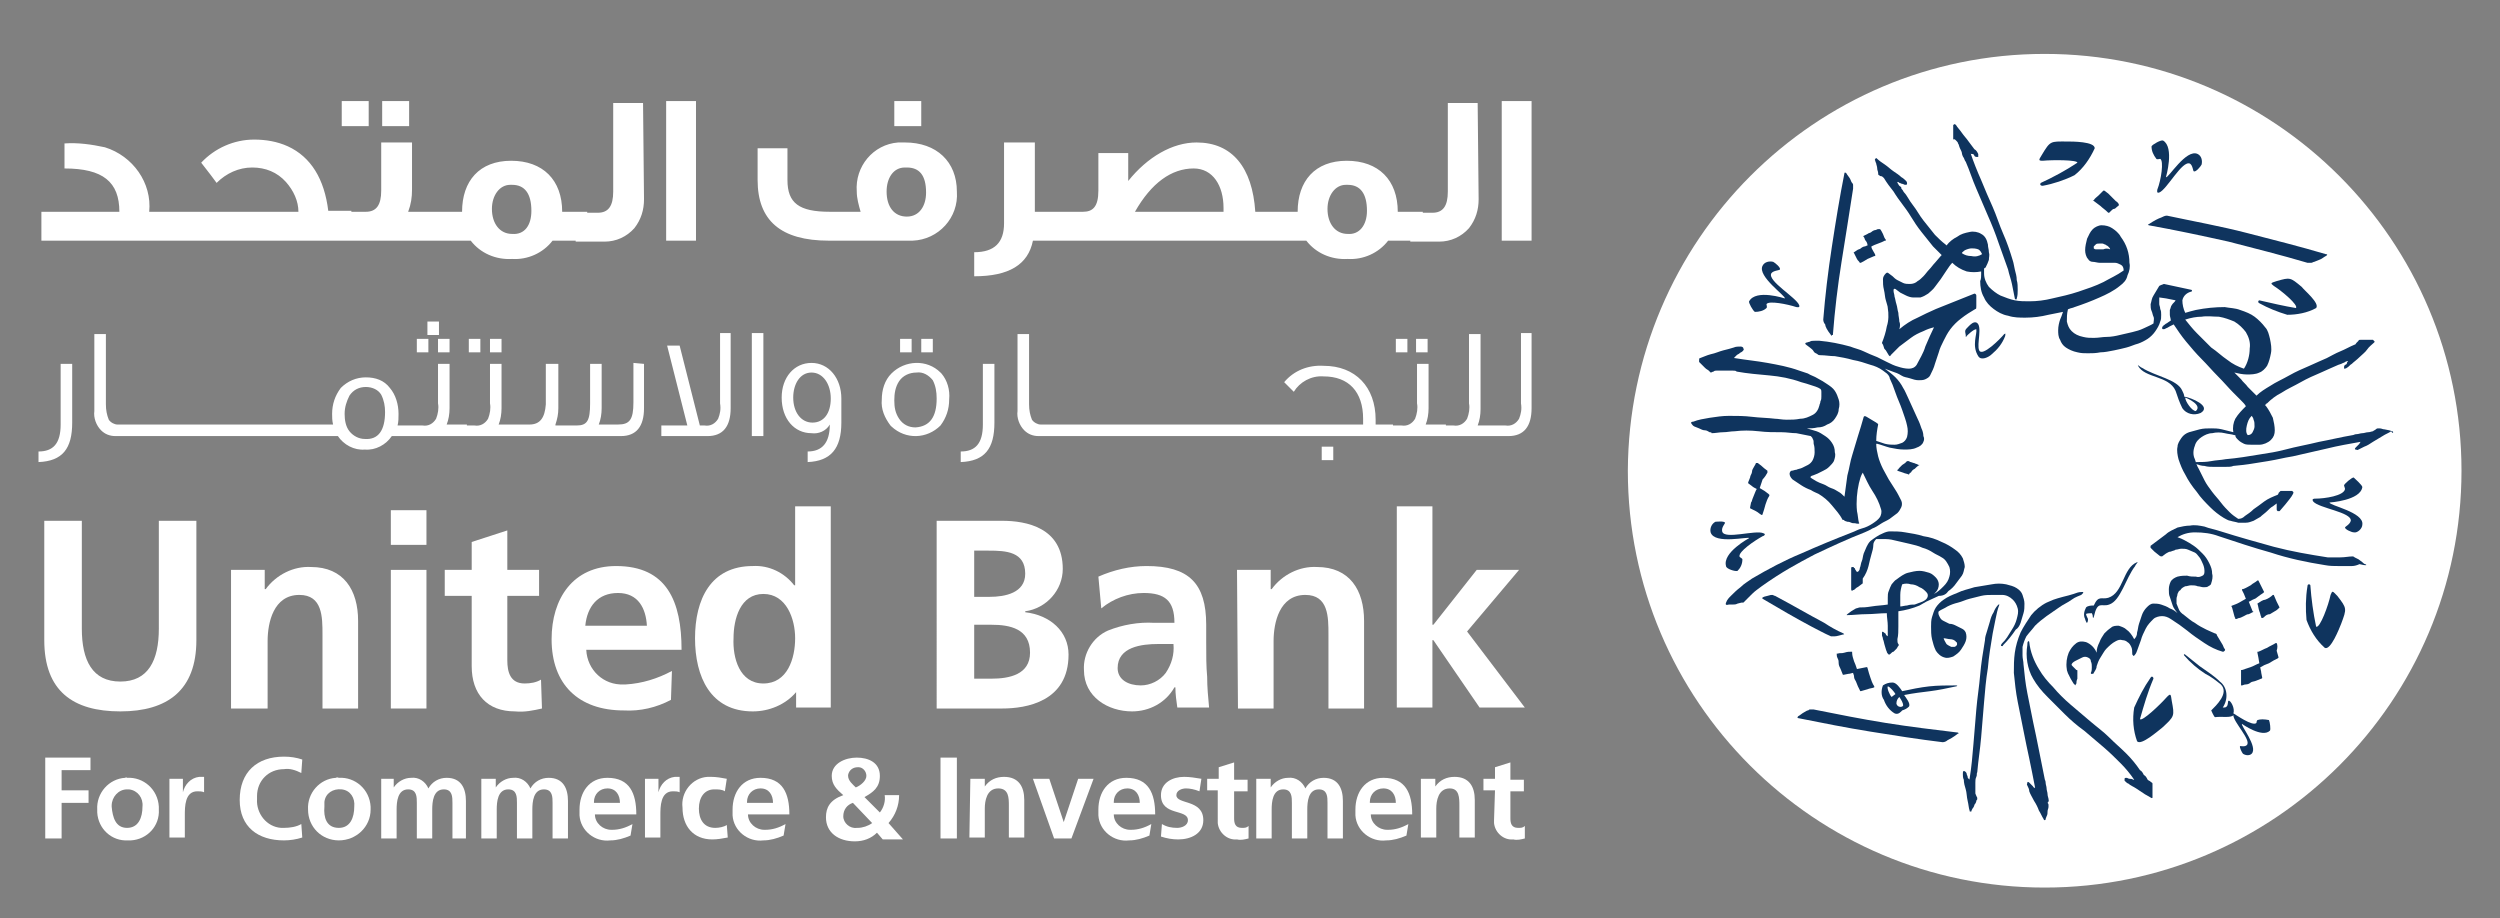
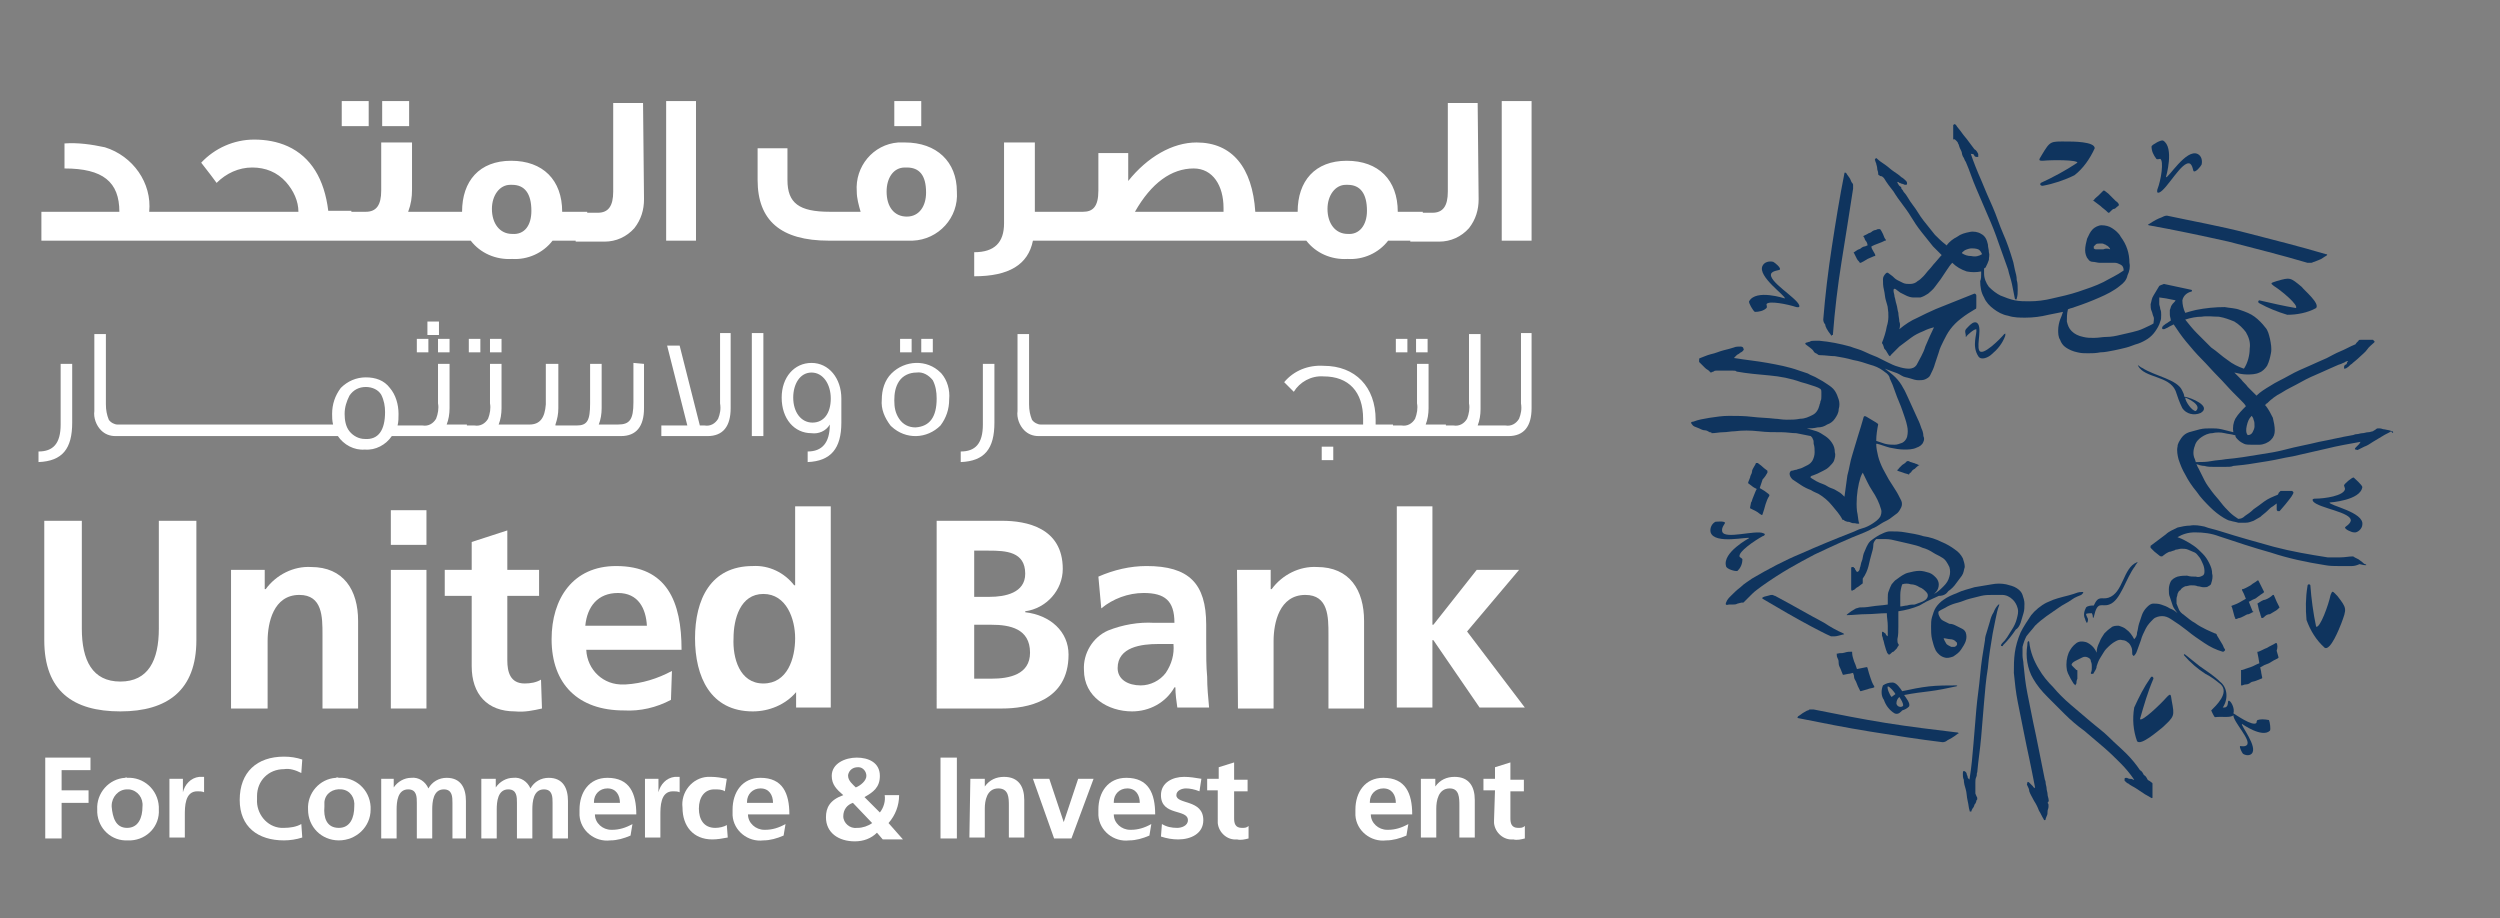
<svg xmlns="http://www.w3.org/2000/svg" version="1.1" id="Layer_1" x="0px" y="0px" viewBox="0 0 259.7 95.4" style="enable-background:new 0 0 259.7 95.4;" xml:space="preserve">
  <rect x="0" y="0" width="259.7" height="95.4" fill="#808080" stroke="none" />
  <style type="text/css">
	.st0{fill-rule:evenodd;clip-rule:evenodd;fill:#FFFFFF;}
	.st1{fill:#0F345E;}
	.st2{fill:#FFFFFF;}
</style>
  <g id="Group_334-4">
-     <path id="Path_3445-2" class="st0" d="M212.4,5.6c23.9,0,43.3,19.4,43.3,43.3s-19.4,43.3-43.3,43.3s-43.3-19.4-43.3-43.3l0,0   C169.2,25,188.5,5.6,212.4,5.6" />
    <path id="Path_3446-2" class="st1" d="M212.8,83c0-0.1-0.1-0.3-0.1-0.5c0-0.2-0.1-0.4-0.1-0.6s-0.1-0.4-0.1-0.6s-0.1-0.3-0.1-0.4   c-0.2-1-0.4-2-0.6-3s-0.4-2-0.6-2.9c-0.2-1-0.4-2-0.6-3c-0.2-1-0.3-2-0.4-3c0-0.3-0.1-0.6-0.1-0.9c0-0.3,0-0.6,0-0.9   c0.1-0.4,0.2-0.7,0.4-1.1c0.3-0.4,0.6-0.7,0.9-1.1c0.4-0.4,0.8-0.7,1.2-1c0.4-0.3,0.9-0.6,1.3-0.9s0.9-0.5,1.3-0.8s0.8-0.4,1-0.5   c0,0,0.1-0.1,0.1-0.1c0,0,0.1-0.1,0.1-0.1c0,0,0-0.1,0-0.1c0,0-0.1,0-0.2,0c-0.3,0-0.5,0.1-0.8,0.2c-0.3,0.1-0.7,0.2-1.1,0.3   c-0.4,0.1-0.7,0.2-1,0.3c-0.2,0.1-0.5,0.2-0.7,0.3c-0.6,0.3-1.2,0.8-1.6,1.3c-0.4,0.6-0.8,1.2-1.1,1.8c-0.3,0.7-0.5,1.4-0.6,2.1   c-0.1,0.7-0.1,1.4-0.1,2.1c0.1,1,0.2,2,0.4,3s0.4,2,0.6,3c0.2,1,0.4,2,0.6,2.9s0.4,2,0.6,3c0,0.1,0,0.1-0.1,0   c-0.1,0-0.1-0.1-0.1-0.1c-0.1-0.1-0.1-0.1-0.2-0.2c-0.1-0.1-0.1-0.1-0.2-0.2c-0.1-0.1-0.2-0.1-0.2,0s-0.1,0.2,0,0.3   c0.1,0.2,0.2,0.4,0.2,0.6c0.1,0.3,0.3,0.6,0.5,1c0.2,0.3,0.4,0.7,0.5,1c0.2,0.3,0.3,0.6,0.5,0.9c0,0.1,0.1,0.1,0.1,0.1   c0.1,0,0.1-0.1,0.1-0.1c0,0,0-0.1,0.1-0.3s0.1-0.3,0.1-0.5s0.1-0.3,0.1-0.5c0-0.1,0-0.2,0-0.2c0-0.1-0.1-0.2-0.1-0.2   C212.9,83.2,212.8,83.1,212.8,83" />
    <path id="Path_3447-2" class="st1" d="M223.6,81.4c0-0.1-0.1-0.1-0.2-0.2c-0.1-0.1-0.2-0.1-0.3-0.2c-0.1-0.2-0.2-0.4-0.4-0.5   c-0.1-0.2-0.2-0.4-0.4-0.5c-0.4-0.6-0.9-1.2-1.4-1.7c-0.6-0.6-1.2-1.1-1.8-1.7c-0.6-0.6-1.3-1.1-2-1.7c-0.7-0.6-1.3-1.1-2-1.7   s-1.3-1.2-1.8-1.8c-0.6-0.6-1.1-1.2-1.5-1.9c-0.5-0.8-0.9-1.8-1-2.8c0-0.1-0.1-0.1-0.1-0.1c-0.1,0.1-0.1,0.2-0.1,0.4   c-0.1,0.6-0.1,1.2,0,1.8c0.1,0.6,0.3,1.2,0.6,1.7c0.4,0.7,0.9,1.3,1.5,1.9c0.6,0.6,1.2,1.2,1.8,1.8c0.6,0.6,1.3,1.2,2,1.7   c0.7,0.6,1.3,1.1,2,1.7s1.2,1.1,1.8,1.7c0.5,0.5,1,1.1,1.4,1.7c0,0,0,0,0,0c0,0,0,0-0.1,0c-0.1-0.1-0.3-0.1-0.4-0.1   c-0.1,0-0.2-0.1-0.3-0.1c-0.1,0-0.2,0-0.2,0.1c0,0,0,0.1,0,0.2c0.1,0.1,0.3,0.3,0.4,0.3c0.2,0.2,0.5,0.3,0.8,0.5   c0.3,0.2,0.6,0.4,0.9,0.6l0.7,0.4c0.1,0,0.1,0,0.1-0.1c0-0.1,0-0.2,0-0.3c0-0.1,0-0.3,0-0.4s0-0.3,0-0.4   C223.6,81.6,223.6,81.5,223.6,81.4" />
    <path id="Path_3448-2" class="st1" d="M207.7,62.8c0,0-0.1,0-0.1,0c0,0,0,0,0,0c-0.2,0.2-0.4,0.5-0.5,0.8c-0.2,0.3-0.3,0.6-0.4,1   c-0.1,0.3-0.2,0.7-0.3,1s-0.2,0.6-0.2,0.9c-0.2,1.2-0.4,2.4-0.5,3.6c-0.1,1.2-0.3,2.4-0.4,3.6c-0.1,1.2-0.2,2.4-0.3,3.6   c-0.1,1.2-0.2,2.4-0.4,3.6c0,0.1,0,0.1-0.1,0s-0.1-0.1-0.1-0.2s-0.1-0.2-0.1-0.3c0-0.1-0.1-0.2-0.1-0.2c-0.1-0.1-0.1-0.1-0.2-0.1   s-0.1,0.1-0.1,0.3c0,0.2,0,0.4,0.1,0.6c0,0.3,0.1,0.7,0.2,1s0.1,0.8,0.2,1.2s0.1,0.7,0.2,1c0,0.1,0,0.1,0.1,0.1   c0.1,0,0.1,0,0.1-0.1l0.1-0.2c0.1-0.1,0.2-0.3,0.2-0.4c0.1-0.1,0.2-0.3,0.2-0.4c0-0.1,0.1-0.1,0.1-0.2c0-0.1,0-0.2-0.1-0.3   c0-0.1-0.1-0.2-0.1-0.3c0-0.1,0-0.3,0-0.5s0-0.4,0-0.6s0-0.4,0.1-0.6s0-0.3,0.1-0.5c0.1-1.2,0.3-2.4,0.4-3.6s0.2-2.4,0.3-3.6   c0.1-1.2,0.2-2.4,0.4-3.6c0.1-1.2,0.3-2.4,0.5-3.6c0.1-0.5,0.2-1,0.3-1.5c0.1-0.5,0.2-1,0.4-1.5C207.8,62.9,207.8,62.9,207.7,62.8" />
    <path id="Path_3449-2" class="st1" d="M202.6,66.4L202.6,66.4c0.2,0,0.5,0.1,0.6,0.3c0.1,0,0.1,0.1,0.1,0.2c0,0.1,0,0.1-0.1,0.2   c-0.1,0.1-0.2,0.1-0.2,0.1c-0.1,0-0.2,0-0.3,0c-0.2-0.1-0.4-0.2-0.5-0.3c-0.1-0.2-0.2-0.3-0.3-0.6   C202.1,66.3,202.4,66.4,202.6,66.4 M209.9,64.7c0.1-0.3,0.2-0.7,0.3-1c0.1-0.3,0.1-0.7,0.1-1c0-0.3-0.1-0.6-0.2-0.9   c-0.1-0.3-0.3-0.5-0.6-0.7c-0.3-0.2-0.7-0.3-1.1-0.4c-0.5-0.1-1-0.1-1.5,0c-0.6,0.1-1.2,0.2-1.8,0.3c-0.6,0.2-1.2,0.3-1.8,0.6   c-0.5,0.2-1,0.4-1.4,0.7c-0.3,0.2-0.6,0.5-0.8,0.8c-0.2,0.3-0.3,0.7-0.4,1c-0.1,0.3-0.1,0.7-0.1,1c0,0.4,0,0.9,0.1,1.3   c0.1,0.4,0.2,0.8,0.4,1.2c0.2,0.3,0.5,0.6,0.9,0.7c0.3,0.1,0.6,0,0.9-0.1c0.3-0.2,0.6-0.4,0.8-0.7c0.2-0.3,0.4-0.6,0.5-0.9   c0.1-0.3,0.1-0.6,0-0.9c-0.1-0.2-0.2-0.3-0.4-0.4c-0.2-0.1-0.4-0.2-0.6-0.3c-0.2-0.1-0.4-0.2-0.7-0.2c-0.2-0.1-0.4-0.2-0.6-0.3   c-0.2-0.1-0.3-0.2-0.4-0.4c-0.1-0.2-0.2-0.4-0.1-0.6c0.3-0.2,0.6-0.3,0.9-0.5c0.4-0.2,0.7-0.3,1.1-0.4c0.4-0.1,0.8-0.3,1.2-0.4   c0.4-0.1,0.8-0.2,1.2-0.3c0.4-0.1,0.8-0.1,1.2-0.1c0.3,0,0.7,0,1,0c0.4,0,0.8,0.2,1.1,0.5c0.2,0.2,0.4,0.5,0.5,0.9   c0.1,0.4,0,0.7-0.1,1.1c-0.1,0.4-0.3,0.8-0.5,1.1c-0.2,0.3-0.3,0.5-0.5,0.8s-0.3,0.4-0.5,0.6c-0.1,0.1-0.2,0.3-0.1,0.3   s0.1,0.1,0.2-0.1c0.5-0.5,0.9-1,1.3-1.6C209.6,65.3,209.8,65,209.9,64.7" />
    <path id="Path_3450-2" class="st1" d="M198.1,62.9L198.1,62.9c-0.2,0-0.5,0.1-0.7,0.1c0-0.4,0-0.8,0-1.2c0-0.4,0.1-0.8,0.2-1.1   c0.3-0.1,0.6-0.1,0.9,0c0.3,0,0.6,0.1,0.9,0.3c0.3,0.1,0.5,0.3,0.7,0.5c0.2,0.2,0.2,0.4,0.1,0.6c-0.1,0.2-0.3,0.3-0.5,0.4   c-0.3,0.1-0.5,0.2-0.8,0.3C198.7,62.8,198.4,62.8,198.1,62.9 M202.4,61.4c0.3-0.2,0.6-0.5,0.8-0.8c0.2-0.3,0.4-0.5,0.6-0.8   c0.2-0.3,0.2-0.6,0.3-0.9c0-0.3-0.1-0.6-0.2-0.9c-0.2-0.4-0.5-0.7-0.8-0.9c-0.4-0.3-0.9-0.6-1.4-0.8c-0.6-0.3-1.2-0.5-1.9-0.6   c-0.6-0.2-1.3-0.3-1.9-0.4c-0.5-0.1-1.1-0.1-1.6-0.1c-0.2,0-0.5,0.1-0.7,0.2c-0.5,0.2-0.9,0.5-1.3,0.8c-0.2,0.2-0.3,0.4-0.4,0.6   c-0.1,0.2-0.2,0.5-0.3,0.7c-0.1,0.3-0.1,0.6-0.2,0.8s-0.1,0.5-0.2,0.7c0,0.2-0.1,0.3-0.2,0.4c0,0,0,0-0.1,0s0-0.1-0.1-0.1   c0-0.1-0.1-0.1-0.1-0.2c0,0,0-0.1-0.1-0.1c0-0.1-0.1-0.1-0.2-0.1c-0.1,0-0.1,0.1-0.1,0.1c0,0.2,0,0.5,0,0.9c0,0.4,0,0.9,0,1.3   c0,0.2,0.1,0.2,0.2,0.1c0.1,0,0.2-0.1,0.3-0.2c0.1-0.1,0.2-0.1,0.3-0.2c0.1-0.1,0.3-0.2,0.4-0.3c0-0.1,0-0.2,0-0.3   c0-0.1,0-0.1,0-0.2c0.3-0.4,0.5-0.9,0.6-1.3c0.1-0.4,0.2-0.9,0.3-1.2s0.2-0.7,0.2-1c0-0.2,0.1-0.4,0.3-0.6c0.3,0,0.7,0,1,0   c0.4,0,0.8,0.1,1.2,0.2c0.4,0.1,0.9,0.2,1.3,0.3s0.9,0.2,1.3,0.4c0.4,0.1,0.8,0.3,1.1,0.5c0.3,0.2,0.6,0.3,0.9,0.5   c0.4,0.2,0.6,0.6,0.8,1c0.1,0.3,0.1,0.7,0,1c-0.1,0.4-0.3,0.7-0.6,1c-0.3,0.3-0.6,0.6-1,0.8l0,0c0.1-0.1,0.1-0.1,0.2-0.2   c0.2-0.2,0.3-0.5,0.3-0.8c0-0.2-0.1-0.5-0.3-0.7c-0.2-0.2-0.4-0.4-0.7-0.5c-0.3-0.1-0.7-0.2-1-0.2c-0.4,0-0.8,0.1-1.2,0.2   c-0.4,0.1-0.8,0.4-1.2,0.7c-0.2,0.1-0.3,0.3-0.5,0.5c-0.1,0.2-0.2,0.4-0.3,0.7c-0.1,0.2-0.1,0.5-0.1,0.7c0,0.2,0,0.5,0,0.7   c-0.6,0.1-1.1,0.1-1.7,0.2s-0.9,0.1-1.2,0.1c-0.1,0-0.3,0.1-0.4,0.1c-0.2,0.1-0.3,0.2-0.5,0.3c-0.1,0.1-0.3,0.2-0.4,0.3   c-0.1,0.1-0.1,0.1,0,0.1c0.6,0,1.3-0.1,2-0.1c0.7,0,1.4-0.1,2.1-0.1c0,0.4,0.1,0.9,0.1,1.3c0,0.4,0,0.8,0,1.1   c-0.1-0.1-0.2-0.1-0.2-0.2c0-0.1-0.1-0.1-0.2-0.2c-0.1-0.1-0.2-0.1-0.2,0c0,0.1,0,0.2,0,0.3c0,0.1,0.1,0.2,0.1,0.4   c0.1,0.2,0.1,0.4,0.2,0.7s0.1,0.4,0.2,0.6c0,0.1,0.1,0.2,0.2,0.3c0.1,0,0.1,0,0.2-0.1c0.1-0.1,0.2-0.2,0.3-0.2   c0.1-0.1,0.2-0.2,0.3-0.3c0.1-0.1,0.1-0.2,0.2-0.3c0,0,0.1-0.1,0-0.2s-0.1-0.3-0.1-0.5c0.1-0.4,0.1-0.9,0.1-1.3c0-0.5,0-1.1,0-1.6   c0.7-0.1,1.5-0.3,2.2-0.6c0.2-0.1,0.5-0.3,0.7-0.4c0.4-0.2,0.9-0.4,1.3-0.6C201.9,61.9,202.2,61.7,202.4,61.4" />
    <path id="Path_3451-2" class="st1" d="M193.2,27.3c0,0,0.1,0,0.1,0c0.2-0.1,0.4-0.2,0.7-0.4c0.2-0.1,0.5-0.2,0.7-0.3   c0,0,0.1,0,0.1,0s0,0,0-0.1c0-0.1-0.1-0.2-0.2-0.4s-0.2-0.3-0.2-0.5c0.2-0.1,0.4-0.2,0.7-0.3s0.5-0.2,0.7-0.3c0,0,0.1,0,0.1,0   s0,0,0-0.1c-0.1-0.1-0.2-0.3-0.3-0.6c-0.1-0.2-0.2-0.4-0.3-0.5c0,0,0,0-0.1,0c0,0,0,0-0.1,0c-0.1,0-0.2,0.1-0.3,0.1   s-0.3,0.1-0.4,0.2s-0.3,0.1-0.4,0.2l-0.4,0.2c0,0-0.1,0.1,0,0.1c0.1,0.1,0.1,0.3,0.2,0.4s0.2,0.3,0.2,0.5c-0.1,0-0.2,0.1-0.3,0.1   s-0.3,0.1-0.4,0.2s-0.3,0.1-0.4,0.2l-0.3,0.2c0,0-0.1,0,0,0.1c0.1,0.2,0.2,0.4,0.3,0.6S193.1,27.1,193.2,27.3" />
    <path id="Path_3452-2" class="st1" d="M203.2,14.6c0.1,0.1,0.2,0.2,0.2,0.3c0.1,0.1,0.1,0.3,0.2,0.5c0.1,0.2,0.2,0.4,0.2,0.5   s0.1,0.4,0.2,0.5c0.1,0.2,0.1,0.3,0.2,0.4c0.4,0.9,0.7,1.9,1.1,2.8c0.4,0.9,0.8,1.9,1.2,2.8c0.4,0.9,0.8,1.9,1.1,2.8s0.7,1.9,1,2.8   c0.1,0.5,0.3,1,0.4,1.5c0.1,0.5,0.2,1,0.3,1.5c0,0.1,0.1,0.1,0.1,0.1c0.1,0,0.1,0,0.1-0.1c0,0,0,0,0,0c0.1-0.3,0.1-0.6,0.1-0.9   c0-0.3,0-0.7-0.1-1c0-0.4-0.1-0.7-0.2-1.1s-0.1-0.6-0.2-0.9c-0.3-1-0.6-1.9-1-2.8s-0.7-1.9-1.1-2.8c-0.4-0.9-0.8-1.8-1.2-2.8   c-0.4-0.9-0.8-1.9-1.1-2.8c0-0.1,0-0.1,0,0s0.1,0.1,0.2,0.1s0.2,0.1,0.2,0.2c0.1,0.1,0.2,0.1,0.2,0.1c0.1,0,0.2,0,0.2,0   s0-0.2,0-0.3c-0.1-0.2-0.2-0.4-0.4-0.5c-0.2-0.3-0.4-0.5-0.6-0.8s-0.5-0.6-0.7-0.9s-0.5-0.6-0.6-0.8c-0.1-0.1-0.1-0.1-0.2-0.1   c0,0-0.1,0.1-0.1,0.1c0,0,0,0.1,0,0.3s0,0.3,0,0.5s0,0.3,0,0.5c0,0.1,0,0.2,0,0.2C203,14.4,203.1,14.5,203.2,14.6" />
    <path id="Path_3453-2" class="st1" d="M248.6,44.9c0-0.1-0.1-0.1-0.1-0.1l-0.3-0.1l-0.5-0.1c-0.2,0-0.3-0.1-0.5-0.1   c-0.1,0-0.2,0-0.2,0c-0.1,0-0.2,0.1-0.2,0.1c-0.1,0.1-0.2,0.1-0.3,0.2c-0.1,0-0.3,0.1-0.5,0.1s-0.4,0.1-0.6,0.1s-0.4,0.1-0.6,0.1   s-0.3,0.1-0.4,0.1c-1.2,0.2-2.4,0.5-3.5,0.7c-1.2,0.3-2.4,0.5-3.5,0.8c-1.2,0.3-1.4,0.3-2.6,0.5s-2.4,0.4-3.6,0.5   c-0.5,0.1-1,0.1-1.5,0.2s-1,0.1-1.5,0.1c-0.1,0-0.1,0-0.2,0.1c0,0,0,0.1,0.1,0.1c0,0,0,0,0,0c0.3,0.1,0.6,0.2,0.9,0.2   c0.3,0.1,0.7,0.1,1,0.1c0.4,0,0.7,0,1.1,0s0.7,0,0.9-0.1c1.2-0.1,2.4-0.3,3.6-0.5c1.2-0.2,1.4-0.3,2.6-0.5l3.5-0.8   c1.2-0.3,2.4-0.5,3.5-0.7c0.1,0,0.1,0,0,0c0,0.1-0.1,0.1-0.1,0.2c-0.1,0.1-0.1,0.1-0.2,0.2c-0.1,0.1-0.1,0.1-0.2,0.2   c-0.1,0.1-0.1,0.2,0,0.2s0.2,0.1,0.3,0c0.2-0.1,0.4-0.2,0.6-0.3c0.3-0.1,0.6-0.3,0.9-0.5s0.7-0.4,1-0.6s0.6-0.3,0.9-0.5   C248.5,45,248.6,45,248.6,44.9" />
    <path id="Path_3454-2" class="st1" d="M212.2,16.7c1-0.1,3.6-0.1,3.6,0.2c-1.2,0.8-2.5,1.5-3.8,2.1c-0.1,0.1-0.1,0.3,0.2,0.3   c1.1-0.2,2.3-0.6,3.3-1.1c0.9-0.7,1.6-1.7,2.1-2.8c0-0.7-2.3-0.7-2.9-0.7c-1.7,0-1.7-0.1-2.6,1.4C211.8,16.6,211.7,16.7,212.2,16.7   " />
    <path id="Path_3455-2" class="st1" d="M242.1,61.8c-0.2,1-1.1,3.5-1.5,3.3c-0.3-1.4-0.5-2.9-0.6-4.3c0-0.1-0.3-0.2-0.3,0.1   c-0.2,1.2-0.2,2.4-0.1,3.5c0.4,1.1,1,2.1,1.9,2.9c0.6,0.3,1.5-2,1.7-2.5c0.6-1.6,0.6-1.6-0.4-2.9C242.3,61.4,242.3,61.3,242.1,61.8   " />
    <path id="Path_3456-2" class="st1" d="M225.1,72.4c-0.7,0.8-2.6,2.6-2.8,2.3c0.4-1.4,0.8-2.8,1.4-4.2c0-0.2-0.2-0.3-0.3-0.1   c-0.7,1-1.2,2-1.7,3.1c-0.2,1.2-0.1,2.4,0.3,3.5c0.4,0.5,2.2-1.1,2.6-1.4c1.3-1.2,1.3-1.2,1-2.8C225.5,72.1,225.5,72,225.1,72.4" />
    <path id="Path_3457-2" class="st1" d="M234.7,31.2c-0.1,0-0.2,0.2,0,0.3c0.9,0.5,1.9,0.9,2.9,1.2c1,0,2.1-0.2,3-0.7   c0.4-0.5-1.2-1.8-1.5-2.2c-1.2-1-1.2-1-2.6-0.6c-0.6,0.2-0.7,0.2-0.3,0.5c0.8,0.5,2.6,2,2.3,2.3C237.3,31.8,236,31.5,234.7,31.2" />
    <path id="Path_3458-2" class="st1" d="M205.5,37c0.3,0.5,1.1,0.1,1.4-0.2c0.6-0.5,1.1-1.1,1.4-1.9c0-0.2,0.1-0.3-0.1-0.2   c-0.4,0.5-2.3,2.4-2.6,1.7c-0.3-0.6,0.4-2.6-0.3-2.9c-0.3-0.1-0.6,0.2-0.8,0.4c-0.4,0.4-0.4,0.4-0.3,0.9c0,0.2,0,0.3,0.1,0.1   c0.1-0.1,0.7-0.7,1-0.7C205.4,34.7,204.8,35.9,205.5,37" />
    <path id="Path_3459-2" class="st1" d="M217.4,64.1c0,0.1,0.1,0.1,0.1,0c0.4-1.8,0.8-1,1.6-1.3c1.2-0.4,1.7-2.7,2.7-4   c0-0.1,0.4-0.5,0.2-0.4c-1.5,0.6-1.4,3.2-3,3.7c-0.7,0.2-1-0.3-1.5,0.8c-0.2,0-0.6,0-0.8,0.2c-0.2,0.4-0.3,0.8-0.1,1.2   c0,0.1,0.2,0.5,0.2,0.4c0.1-0.1,0.1-0.3,0.1-0.4c0,0-0.2-0.4-0.2-0.5c0-0.1,0.5-0.1,0.6-0.1C217.4,63.9,217.4,64,217.4,64.1" />
    <path id="Path_3460-2" class="st1" d="M228.1,42.7L228.1,42.7c-0.4,0-1.1-1-1.1-1.4C227.3,41.4,228.8,42.1,228.1,42.7 M226,40.6   c0.2,0.6,0.4,1.2,0.7,1.8c0.4,0.6,1.2,0.8,1.9,0.5c1.2-0.7-1-1.6-1.7-1.7c0-0.2-0.1-0.4-0.2-0.6c-0.5-1.2-2.8-1.5-4.2-2.4   c-0.1,0-0.5-0.4-0.4-0.2C222.8,39.3,225.3,39,226,40.6" />
    <path id="Path_3461-2" class="st1" d="M224,16.5c0.1,0.1,0.3,0,0.4,0c0.4,0.2,0.1,2.2-0.3,3.2c0,0.1-0.1,0.4,0.2,0.3   c0.8-0.3,2.4-3.4,3.2-3c0.3,0.2,0.3,0.8,0.4,0.8c0.2,0.1,0.7-0.5,0.8-0.7c0.1-0.4,0-0.9-0.4-1.1c-1.2-0.6-3.1,2.6-3.3,2.4   c0,0,0.9-3.1-0.3-3.8c-0.2-0.1-1.1,0.4-1.2,0.6C223.5,15.7,223.7,16.1,224,16.5" />
    <path id="Path_3462-2" class="st1" d="M240.5,51.8c-0.1,0-0.4,0-0.2,0.3c0.6,0.7,4,1.1,3.9,2c-0.1,0.4-0.6,0.6-0.6,0.7   c0,0.2,0.7,0.5,0.9,0.5c0.4,0.1,0.9-0.4,0.9-0.8c0.2-1.3-3.5-2-3.4-2.3c0,0,3.2-0.2,3.4-1.6c0-0.2-0.8-0.9-0.9-1   c-0.2,0-0.9,0.6-1,0.8c0,0.1,0.1,0.3,0.1,0.4C243.5,51.5,241.5,51.8,240.5,51.8" />
    <path id="Path_3463-2" class="st1" d="M182.3,32.4c0.4,0,0.9-0.1,1.2-0.4c0.1-0.1,0-0.3,0-0.4c0.2-0.4,2.2,0,3.1,0.3   c0.1,0,0.4,0.1,0.3-0.2c-0.3-0.8-3.3-2.5-2.9-3.3c0.2-0.3,0.8-0.3,0.9-0.4c0.1-0.2-0.5-0.7-0.7-0.8c-0.4-0.1-0.9,0-1.1,0.4   c-0.6,1.1,2.5,3.2,2.3,3.4c0,0-3-1-3.7,0.3C181.6,31.4,182.1,32.3,182.3,32.4" />
    <path id="Path_3464-2" class="st1" d="M180.5,59.3c0.3-0.3,0.5-0.7,0.5-1.2c0-0.1-0.3-0.2-0.3-0.3c-0.1-0.5,1.5-1.6,2.4-2.1   c0.1,0,0.4-0.2,0.1-0.3c-0.8-0.4-4.1,0.7-4.3-0.2c-0.1-0.4,0.3-0.8,0.3-0.9c-0.1-0.2-0.9-0.1-1-0.1c-0.4,0.2-0.6,0.7-0.5,1.1   c0.4,1.3,4,0.4,4,0.6c0,0-2.8,1.5-2.4,2.9C179.3,59.1,180.3,59.4,180.5,59.3" />
    <path id="Path_3465-2" class="st1" d="M234.5,74.8c-0.1,0.1-0.1,0.3-0.1,0.3c-0.4,0.4-2.2-0.9-2.4-1c0.2-0.5-0.3-1.4-0.5-1.3   c-0.1,0,0,0.4-0.2,0.6c-0.1,0.1-0.2,0.1-0.4,0.1c0.6-0.9,0.5-2.1-0.3-2.7c-0.6-0.6-1.4-1.1-2.1-1.6c-0.5-0.4-1-0.8-1.5-1.2   c-0.1-0.1-0.2,0-0.1,0.1c0.6,0.7,1.4,1.4,2.2,1.9c0.6,0.3,1.1,0.7,1.6,1.1c0.9,0.9-0.5,2.2-1,2.7c0,0,0.3,0.7,0.4,0.7   c0.7-0.1,1.6,0.1,1.9-0.2c0,0.7,1.9,2.6,1.4,3.1c-0.2,0.2-0.6,0.1-0.7,0.1c-0.1,0.1,0.2,0.7,0.3,0.8c0.3,0.2,0.7,0.2,0.9,0   c0.7-0.7-1.2-3-1-3.1c0,0,2.1,1.5,2.9,0.7c0.1-0.1,0-0.9-0.1-1.1C235.2,74.7,234.8,74.7,234.5,74.8" />
    <path id="Path_3466-2" class="st1" d="M190.2,66.1c0.1,0,0.3,0,0.4,0c0.2,0,0.5-0.1,0.9-0.2c0.1,0,0.1,0,0-0.1v0   c-0.7-0.3-1.4-0.7-2-1.1c-1.7-0.9-3.4-1.9-5.1-2.8c-0.1,0-0.2-0.1-0.3-0.1c-0.1,0-0.2,0-0.5,0.1c-0.5,0.1-0.6,0.2-0.5,0.3   c1.7,1,3.4,2,5.1,2.9C188.8,65.4,189.5,65.8,190.2,66.1" />
    <path id="Path_3467-2" class="st1" d="M223.2,23.4c2.8,0.5,5.6,1.1,8.3,1.7c2.7,0.7,5.5,1.4,8.2,2.2c0.1,0,0.1,0,0.2,0   c0.1,0,0.1,0,0.2,0c0.1,0,0.2-0.1,0.3-0.1l0.5-0.2c0.3-0.1,0.5-0.3,0.7-0.4c0.2-0.1,0.2-0.2,0-0.2c-2.7-0.8-5.5-1.5-8.2-2.2   c-2.7-0.7-5.5-1.2-8.3-1.8c-0.2,0-0.4,0.1-0.6,0.2c-0.3,0.1-0.7,0.3-1.3,0.7C223.1,23.3,223.1,23.3,223.2,23.4L223.2,23.4z" />
    <path id="Path_3468-2" class="st1" d="M190.2,34.8c0,0.1,0.1,0.1,0.1,0l0.1,0c0.2-2.6,0.5-5.1,0.9-7.6s0.8-5,1.2-7.6   c0-0.1,0-0.1,0-0.2c0-0.1,0-0.1,0-0.2c0-0.1-0.1-0.2-0.1-0.2c-0.1-0.1-0.1-0.2-0.2-0.4c-0.1-0.2-0.3-0.4-0.4-0.6   c-0.1-0.1-0.2-0.1-0.2,0c-0.5,2.5-0.9,5-1.3,7.6s-0.7,5.1-0.9,7.6c0,0.2,0.1,0.4,0.2,0.5C189.6,33.9,189.8,34.3,190.2,34.8" />
    <path id="Path_3469-2" class="st1" d="M203.4,76.1c-2.5-0.3-5-0.6-7.5-1c-2.5-0.4-5-0.9-7.5-1.4c-0.1,0-0.1,0-0.2,0   c-0.1,0-0.1,0-0.2,0c-0.1,0-0.1,0.1-0.2,0.1s-0.2,0.1-0.4,0.2c-0.2,0.1-0.4,0.3-0.6,0.4c-0.1,0.1-0.1,0.2,0,0.2   c2.5,0.5,5,1,7.5,1.4c2.5,0.4,5,0.8,7.5,1.1c0.2,0,0.4-0.1,0.5-0.2c0.2-0.1,0.6-0.3,1.1-0.7C203.5,76.2,203.5,76.2,203.4,76.1   L203.4,76.1z" />
    <path id="Path_3470-2" class="st1" d="M245.7,58.6c-0.1,0-0.2-0.1-0.3-0.2s-0.3-0.2-0.4-0.3l-0.4-0.2c-0.1-0.1-0.2-0.1-0.2-0.1   c-0.4,0-0.8,0.1-1.3,0.1c-0.4,0-0.8,0-1.3,0c-1.9-0.3-3.7-0.6-5.6-1.1c-1.8-0.5-3.6-1-5.5-1.6c-0.6-0.2-1.2-0.3-1.7-0.5   c-0.5-0.1-1-0.2-1.5-0.1c-0.4,0-0.9,0.1-1.3,0.2c-0.4,0.2-0.9,0.4-1.2,0.7l-0.8,0.6c-0.3,0.2-0.5,0.4-0.8,0.6c0,0,0,0,0,0.1   c0,0,0,0.1,0,0.1c0.1,0.1,0.3,0.3,0.4,0.4l0.5,0.4c0.1,0.1,0.2,0.1,0.3,0.1c0.1-0.1,0.3-0.2,0.4-0.3c0.2-0.1,0.3-0.2,0.5-0.2   c0.2-0.1,0.4-0.1,0.5-0.2c0.2,0,0.4-0.1,0.6-0.1l0,0c0.2,0,0.5,0,0.7,0.1c0.2,0.1,0.5,0.2,0.7,0.3c0.2,0.1,0.3,0.3,0.4,0.4   c0.2,0.2,0.3,0.5,0.4,0.7c0.1,0.2,0.2,0.5,0.2,0.8c0,0.2,0,0.4-0.2,0.5c-0.2,0.1-0.4,0.2-0.7,0.1c-0.3,0-0.6,0-0.9-0.1   c-0.3,0-0.6,0-1,0.1c-0.3,0.1-0.6,0.3-0.7,0.5l0,0c-0.1,0.2-0.2,0.5-0.2,0.8c0,0.3,0,0.6,0.1,0.8c0.1,0.3,0.2,0.6,0.3,0.9   c0.1,0.3,0.3,0.5,0.5,0.8c-0.2-0.2-0.5-0.4-0.8-0.5c-0.3-0.2-0.6-0.3-0.9-0.4c-0.3-0.1-0.6-0.1-0.8-0.1c-0.3,0-0.5,0.2-0.7,0.4l0,0   c-0.2,0.2-0.4,0.5-0.5,0.8c-0.1,0.3-0.2,0.6-0.3,0.9c-0.1,0.3-0.1,0.6-0.2,0.9c0,0.3-0.1,0.5-0.3,0.7c-0.2-0.4-0.5-0.8-0.8-1   c-0.2-0.2-0.5-0.3-0.8-0.4c-0.3,0-0.6,0-0.8,0.2c-0.3,0.2-0.5,0.4-0.7,0.6c-0.2,0.3-0.4,0.6-0.5,0.9c-0.2,0.4-0.3,0.7-0.3,1.1   c-0.2-0.5-0.6-0.9-1.1-1.1c-0.4-0.1-0.7-0.1-1,0.1c-0.4,0.3-0.6,0.6-0.8,1c-0.2,0.5-0.3,1.1-0.2,1.7c0,0.2,0.1,0.3,0.1,0.4   c0.1,0.2,0.2,0.4,0.3,0.6c0.1,0.2,0.2,0.3,0.3,0.5c0.1,0.1,0.2,0.2,0.2,0.2c0,0,0-0.1,0.1-0.2c0-0.1,0-0.3,0.1-0.5   c0-0.2,0-0.3,0-0.5c0-0.1,0-0.2,0-0.3c0-0.1,0-0.1-0.1-0.1l-0.2-0.2c-0.1-0.1-0.1-0.1-0.2-0.2c-0.1-0.1-0.1-0.1-0.1-0.2   c0.1-0.2,0.3-0.3,0.5-0.4c0.2-0.1,0.4-0.2,0.6-0.3c0.2-0.1,0.4-0.1,0.6,0c0.2,0.1,0.3,0.2,0.3,0.4c0.1,0.2,0.1,0.4,0.1,0.6   c0,0.2,0,0.4-0.1,0.6c0,0.1,0,0.1,0.1,0.1c0,0,0,0,0,0c0.1,0,0.2,0,0.2-0.1c0.1-0.2,0.3-0.4,0.3-0.7c0.1-0.3,0.2-0.6,0.4-0.9   c0.2-0.3,0.4-0.7,0.6-0.9c0.3-0.3,0.6-0.6,1-0.8c0.2-0.1,0.4-0.2,0.7-0.1c0.2,0,0.4,0.1,0.5,0.2c0.2,0.1,0.3,0.3,0.4,0.5   c0.1,0.2,0.1,0.5,0.1,0.7c0,0.1,0,0.1,0.1,0.2c0,0,0.1,0.1,0.1,0c0,0,0,0,0,0c0.1-0.1,0.2-0.2,0.3-0.5l0.4-1.1   c0.1-0.4,0.3-0.8,0.5-1.2c0.2-0.4,0.5-0.7,0.8-1l0,0c0.2-0.2,0.6-0.3,0.9-0.3c0.3,0,0.6,0.1,0.9,0.3c0.3,0.2,0.6,0.4,0.9,0.6   c0.3,0.2,0.5,0.4,0.8,0.6c0.6,0.5,1.2,0.9,1.8,1.3c0.6,0.4,1.2,0.7,1.9,0.9c0.1,0,0.1,0,0.2-0.1c0,0,0.1-0.1,0-0.2   c-0.1-0.1-0.1-0.2-0.2-0.4c-0.1-0.2-0.2-0.3-0.3-0.5l-0.3-0.5c0-0.1-0.1-0.2-0.2-0.2c-0.2-0.1-0.5-0.2-0.9-0.4   c-0.4-0.2-0.8-0.4-1.2-0.7c-0.4-0.2-0.7-0.5-1.1-0.8c-0.3-0.2-0.5-0.4-0.6-0.7c-0.1-0.2-0.1-0.3-0.2-0.5c0-0.2,0-0.4,0-0.5   c0-0.2,0.1-0.3,0.1-0.5c0.1-0.2,0.1-0.3,0.3-0.4l0,0c0.1-0.2,0.3-0.3,0.5-0.4c0.2,0,0.4-0.1,0.6-0.1c0.2,0,0.5,0,0.7,0.1   c0.2,0,0.4,0.1,0.6,0.1c0.2,0,0.4,0,0.5-0.1c0.2-0.1,0.3-0.2,0.3-0.3c0.1-0.3,0.2-0.7,0.1-1c0-0.4-0.1-0.7-0.3-1.1   c-0.2-0.4-0.4-0.7-0.7-1c-0.3-0.3-0.6-0.6-0.9-0.8c-0.3-0.2-0.6-0.4-1-0.6c-0.2-0.1-0.4-0.2-0.7-0.3c0.5-0.3,1.1-0.5,1.8-0.5   c0.9,0,1.7,0.1,2.5,0.4c1.8,0.6,3.6,1.2,5.4,1.7c1.8,0.6,3.7,1,5.6,1.3c0.5,0.1,1,0.1,1.5,0.1c0.4,0,0.9,0,1.3,0   c0.3,0,0.6-0.1,0.8-0.2C245.9,58.8,245.9,58.7,245.7,58.6" />
    <path id="Path_3471-2" class="st1" d="M231.9,62.9C231.9,62.9,231.9,62.9,231.9,62.9c-0.1,0-0.1,0.1-0.1,0.1   c0.1,0.1,0.1,0.3,0.2,0.6s0.1,0.5,0.2,0.6c0,0,0,0,0,0.1c0,0,0,0,0.1,0c0.1,0,0.2-0.1,0.3-0.1s0.3-0.1,0.5-0.2   c0.2-0.1,0.3-0.2,0.5-0.2l0.4-0.2c0.1,0,0.1-0.1,0-0.1l-0.2-0.5c-0.1-0.2-0.1-0.3-0.2-0.5c0.1,0,0.2-0.1,0.4-0.2s0.3-0.1,0.4-0.2   s0.3-0.2,0.4-0.3l0.3-0.2c0,0,0.1-0.1,0.1-0.1l-0.3-0.6c-0.1-0.2-0.2-0.4-0.3-0.6c0,0-0.1,0-0.1,0c-0.2,0.2-0.5,0.3-0.7,0.5   c-0.2,0.1-0.5,0.3-0.8,0.4c0,0-0.1,0-0.1,0s0,0,0,0.1l0.2,0.4l0.2,0.5c-0.2,0.1-0.5,0.3-0.7,0.4C232.4,62.7,232.2,62.8,231.9,62.9" />
    <path id="Path_3472-2" class="st1" d="M234.5,62.7C234.5,62.7,234.5,62.7,234.5,62.7c0.1,0.3,0.1,0.5,0.2,0.8   c0.1,0.2,0.1,0.4,0.2,0.6c0,0.1,0,0.1,0.1,0.1c0.1,0,0.2-0.1,0.3-0.2c0.1-0.1,0.3-0.2,0.5-0.2c0.2-0.1,0.3-0.2,0.5-0.3   c0.2-0.1,0.3-0.2,0.4-0.3c0,0,0.1-0.1,0.1-0.1l-0.3-0.6c-0.1-0.2-0.2-0.5-0.3-0.7c0,0-0.1,0-0.1,0c-0.2,0.2-0.5,0.4-0.8,0.5   C235.1,62.3,234.8,62.5,234.5,62.7C234.5,62.6,234.5,62.6,234.5,62.7" />
    <path id="Path_3473-2" class="st1" d="M236.5,66.8c0,0-0.1,0-0.1,0c-0.3,0.2-0.6,0.3-0.9,0.5c-0.3,0.1-0.6,0.3-0.9,0.4   c0,0-0.1,0-0.1,0c0,0,0,0,0,0.1l0.1,0.5l0.1,0.6c-0.3,0.1-0.6,0.3-0.9,0.4c-0.3,0.1-0.6,0.2-0.9,0.3c0,0-0.1,0-0.1,0c0,0,0,0,0,0.1   c0,0.2,0,0.4,0,0.7s0,0.5,0,0.7c0,0,0,0,0,0.1c0,0,0,0,0.1,0c0.1,0,0.2-0.1,0.4-0.1s0.4-0.1,0.5-0.2s0.4-0.1,0.6-0.2l0.5-0.2   c0.1,0,0.1-0.1,0.1-0.1l-0.1-0.5c0-0.2-0.1-0.4-0.1-0.6c0.1,0,0.2-0.1,0.4-0.2s0.3-0.1,0.5-0.2c0.2-0.1,0.3-0.2,0.5-0.3l0.4-0.2   c0,0,0.1-0.1,0.1-0.1l-0.2-0.7C236.6,67.3,236.6,67,236.5,66.8" />
    <path id="Path_3474-2" class="st1" d="M194,69.4C194,69.4,194,69.4,194,69.4c0-0.1-0.1-0.1-0.1-0.1l-0.5,0.1l-0.5,0.1   c-0.1-0.3-0.2-0.6-0.3-0.8c-0.1-0.3-0.2-0.6-0.2-0.9l0-0.1c0,0,0,0-0.1,0c-0.2,0-0.4,0-0.7,0.1s-0.5,0-0.7,0.1c0,0,0,0-0.1,0   c0,0,0,0,0,0.1c0,0.1,0,0.2,0.1,0.4s0.1,0.3,0.1,0.5s0.1,0.4,0.2,0.6l0.2,0.5c0,0.1,0.1,0.1,0.1,0.1l0.5-0.1c0.2,0,0.4-0.1,0.5-0.1   c0,0.1,0.1,0.2,0.1,0.4s0.1,0.3,0.2,0.5s0.1,0.3,0.2,0.5l0.2,0.4c0,0,0,0.1,0.1,0.1l0.7-0.2c0.2-0.1,0.5-0.1,0.7-0.2   c0,0,0-0.1,0-0.1c-0.2-0.3-0.3-0.6-0.4-0.9C194.2,70.1,194.1,69.8,194,69.4" />
    <path id="Path_3475-2" class="st1" d="M204.1,26L204.1,26c0.2-0.1,0.5-0.2,0.7-0.2c0.2,0,0.4,0,0.7,0.1c0.2,0.1,0.3,0.3,0.4,0.5   c-0.3,0.2-0.7,0.3-1.1,0.2c-0.4,0-0.7-0.1-1-0.3C203.8,26.2,204,26.1,204.1,26 M218.5,25.9L218.5,25.9c-0.3,0-0.6,0-0.8,0   c-0.1,0-0.2-0.1-0.2-0.1c0-0.1,0-0.1,0-0.2c0.1-0.1,0.1-0.1,0.2-0.2c0.1-0.1,0.2-0.1,0.4-0.1c0.1,0,0.2,0,0.3,0   c0.1,0,0.2,0.1,0.3,0.1c0.1,0.1,0.2,0.1,0.3,0.2c0.1,0.1,0.2,0.2,0.2,0.3C219,25.8,218.7,25.8,218.5,25.9 M228.7,32.9L228.7,32.9   c0.6-0.1,1.2,0,1.8,0c0.6,0.1,1.1,0.3,1.6,0.5c0.5,0.3,0.9,0.7,1.2,1.1c0.3,0.5,0.5,1.1,0.4,1.7c0,0.7-0.2,1.5-0.6,2.1   c-0.6-0.2-1.2-0.5-1.7-0.9c-0.6-0.4-1.1-0.9-1.7-1.3c-0.5-0.5-1-1-1.5-1.5c-0.4-0.4-0.8-0.9-1.2-1.4   C227.6,33,228.2,32.9,228.7,32.9 M233.4,44.2L233.4,44.2c0.1-0.4,0.2-0.7,0.5-1c0.1,0.1,0.2,0.3,0.2,0.4c0.1,0.2,0.1,0.4,0.1,0.7   c0,0.2-0.1,0.4-0.2,0.6c-0.1,0.2-0.3,0.3-0.5,0.3C233.3,45,233.3,44.6,233.4,44.2 M188.5,57.6c1.7-0.8,3.4-1.6,5.2-2.3   c0.2-0.1,0.5-0.2,0.8-0.4c0.3-0.1,0.6-0.3,0.9-0.5s0.6-0.3,0.9-0.5c0.3-0.2,0.5-0.4,0.8-0.6c0.2-0.2,0.3-0.4,0.4-0.6   c0.1-0.2,0.1-0.5,0-0.7c-0.2-0.4-0.4-0.8-0.6-1.1l-0.7-1.1c-0.2-0.4-0.4-0.7-0.6-1.1c-0.2-0.4-0.4-0.9-0.5-1.3   c-0.1-0.4-0.2-0.9-0.2-1.3l0.1,0c0.4,0.1,0.9,0.3,1.3,0.4c0.5,0.1,1,0.2,1.5,0.2c0.4,0,0.9,0,1.3-0.2c0.3-0.1,0.6-0.3,0.7-0.6   c0.1-0.2,0.1-0.4,0-0.6c0-0.3-0.1-0.6-0.2-0.8c-0.1-0.3-0.2-0.6-0.4-1l-0.5-1.1c-0.2-0.4-0.3-0.7-0.5-1.1s-0.3-0.7-0.5-1   c-0.2-0.4-0.5-0.8-0.8-1.1c-0.3-0.3-0.7-0.6-1.1-0.9l0.8,0.3c0.3,0.1,0.6,0.2,0.9,0.4s0.6,0.2,0.9,0.3c0.3,0.1,0.6,0.2,0.9,0.2   c0.2,0,0.5,0,0.7-0.1c0.2-0.1,0.4-0.2,0.5-0.4l0,0c0.2-0.4,0.4-0.8,0.5-1.2l0.4-1.2c0.1-0.4,0.3-0.8,0.5-1.2   c0.2-0.4,0.4-0.8,0.7-1.2c0.3-0.4,0.7-0.8,1.1-1.1c0.5-0.4,1-0.7,1.5-1c0.1,0,0.1-0.1,0.1-0.3c0-0.2,0-0.4,0-0.6c0-0.2,0-0.4,0-0.5   s-0.1-0.2-0.2-0.2c-0.7,0.3-1.3,0.5-2,0.8s-1.3,0.5-2,0.8s-1.3,0.6-1.9,0.9c-0.7,0.3-1.3,0.7-1.9,1.2l0,0l0,0   c0.1-0.3,0.1-0.6,0-0.8c0-0.3-0.1-0.6-0.1-0.9c-0.1-0.3-0.1-0.6-0.2-0.9s-0.1-0.5-0.2-0.8c0-0.2-0.1-0.4-0.1-0.6   c0-0.1,0-0.2,0.1-0.2c0,0,0.1,0,0.2,0.1l0.4,0.3c0.2,0.1,0.4,0.2,0.6,0.3c0.2,0.1,0.5,0.2,0.7,0.2c0.2,0,0.5,0,0.8,0   c0.3-0.1,0.5-0.2,0.8-0.4c0.2-0.2,0.5-0.4,0.7-0.7c0.2-0.3,0.4-0.5,0.6-0.8l0.6-0.9c0.2-0.3,0.4-0.6,0.6-0.8   c0.4,0.4,0.9,0.7,1.5,0.9c0.5,0.1,1,0.1,1.5,0c0,0.1,0,0.2,0,0.3c0,0.2,0,0.5-0.1,0.7c0,0.6,0.1,1.2,0.4,1.7c0.2,0.5,0.6,0.9,1,1.2   c0.4,0.3,0.9,0.6,1.5,0.7c0.6,0.2,1.2,0.2,1.8,0.2c0.8,0,1.6-0.1,2.4-0.3c0.5-0.1,1-0.2,1.5-0.3c-0.1,0.3-0.2,0.6-0.3,0.8   c-0.1,0.3-0.2,0.7-0.2,1.1c0,0.3,0,0.7,0.2,1c0.1,0.3,0.3,0.6,0.6,0.8c0.3,0.2,0.7,0.4,1.2,0.5c0.4,0.1,0.7,0.1,1.1,0.1   c0.4,0,0.8,0,1.3-0.1c0.4,0,0.9-0.1,1.4-0.2s0.9-0.2,1.3-0.3c0.4-0.1,0.8-0.3,1.2-0.4c0.3-0.1,0.7-0.3,1-0.5   c0.3-0.2,0.6-0.5,0.8-0.8c0.2-0.3,0.4-0.6,0.5-1c0.1-0.2,0.1-0.4,0.1-0.7c0-0.2,0-0.4-0.1-0.6c0-0.2-0.1-0.4-0.1-0.5   c0-0.2,0-0.4,0-0.7l0,0l0.7,0.1l1,0.2c-0.1,0.2-0.3,0.3-0.4,0.5c-0.1,0.1-0.1,0.3-0.2,0.5c0,0.2,0,0.3,0,0.5c0,0.2,0.1,0.4,0.1,0.6   l-0.3,0.2c-0.1,0.1-0.2,0.1-0.3,0.2c-0.1,0.1-0.2,0.1-0.2,0.2c-0.1,0-0.1,0.1-0.1,0.2c0,0.1,0.1,0.1,0.1,0.1c0.1,0,0.2,0,0.3-0.1   c0.1,0,0.2-0.1,0.4-0.2l0.4-0.2c0.4,0.6,0.8,1.2,1.3,1.8c0.5,0.6,1,1.2,1.6,1.8s1.1,1.2,1.7,1.8s1.1,1.2,1.6,1.7l0,0l0,0   c0.2,0.2,0.4,0.4,0.7,0.7s0.5,0.5,0.6,0.7c-0.4,0.4-0.8,0.8-1.1,1.3c-0.2,0.4-0.3,0.9-0.2,1.4c-0.4-0.1-0.8-0.2-1.2-0.3   c-0.4-0.1-0.8-0.1-1.1-0.1c-0.4,0-0.8,0-1.2,0.1c-0.4,0.1-0.7,0.2-1.1,0.3c-0.3,0.1-0.6,0.3-0.8,0.6c-0.2,0.3-0.4,0.6-0.4,0.9   c-0.1,0.4,0,0.9,0.1,1.3c0.2,0.6,0.4,1.1,0.7,1.6c0.3,0.6,0.7,1.2,1.2,1.8c0.4,0.6,0.9,1.1,1.4,1.6c0.4,0.4,0.9,0.8,1.4,1.1   c0.2,0.1,0.5,0.3,0.7,0.3c0.3,0.1,0.5,0.1,0.8,0.2c0.3,0,0.5,0,0.8,0c0.3,0,0.5-0.1,0.8-0.2c0.2-0.1,0.5-0.3,0.7-0.4   c0.2-0.2,0.5-0.4,0.7-0.6c0.2-0.2,0.4-0.4,0.6-0.5c0.1-0.1,0.3-0.2,0.4-0.3c0,0,0,0,0,0.1s0,0.1,0,0.2c0,0.1,0,0.1,0,0.2   c0,0,0,0.1,0,0.1c0,0.1,0,0.1,0.1,0.2c0.1,0,0.1,0,0.2,0l0.6-0.7c0.3-0.4,0.6-0.7,0.8-1.1c0.1-0.2,0-0.2-0.1-0.3   c-0.1,0-0.2,0-0.3,0l-0.4,0c-0.2,0-0.3,0-0.5,0c-0.1,0.1-0.1,0.1-0.2,0.2c0,0.1-0.1,0.2-0.1,0.2c-0.5,0.2-1,0.4-1.4,0.7   c-0.4,0.3-0.8,0.6-1.1,0.8c-0.3,0.3-0.6,0.5-0.9,0.7c-0.2,0.2-0.4,0.3-0.7,0.3c-0.3-0.2-0.6-0.4-0.9-0.7c-0.3-0.3-0.6-0.6-0.9-1   c-0.3-0.4-0.6-0.7-0.9-1.1c-0.3-0.4-0.6-0.8-0.8-1.2c-0.2-0.4-0.4-0.8-0.6-1.2c-0.2-0.3-0.3-0.7-0.4-1c-0.2-0.4-0.2-0.9,0-1.4   c0.1-0.4,0.4-0.7,0.7-0.9c0.3-0.2,0.7-0.4,1.1-0.4c0.4-0.1,0.9-0.1,1.3,0c0.4,0.1,0.7,0.1,1,0.2l0.1,0c0,0.2,0.1,0.3,0.3,0.5   c0.2,0.2,0.4,0.3,0.6,0.4c0.2,0.1,0.5,0.1,0.8,0.1c0.3,0,0.5,0,0.8,0c0.4,0,0.9-0.2,1.2-0.5c0.3-0.3,0.4-0.6,0.4-1   c0-0.4-0.1-0.9-0.2-1.3c-0.2-0.4-0.4-0.8-0.7-1.2c0,0-0.1-0.1-0.1-0.1h0c0-0.1,0.1-0.1,0.1-0.1c0,0,0-0.1,0.1-0.1   c0.4-0.4,0.9-0.8,1.5-1.1c0.6-0.4,1.3-0.7,2-1.1c0.7-0.4,1.4-0.7,2.1-1c0.7-0.3,1.3-0.6,1.8-0.8l0.3-0.1l0.2-0.1   c0.1,0,0.2-0.1,0.2-0.1s0.2-0.1,0.3-0.1c0,0,0.1,0,0,0c0,0.1-0.1,0.1-0.1,0.2c0,0.1-0.1,0.2-0.2,0.2c-0.1,0.1-0.1,0.2-0.1,0.2   c0,0.1,0,0.2,0,0.2s0.2,0,0.3-0.1c0.2-0.1,0.3-0.3,0.5-0.4c0.2-0.2,0.5-0.4,0.8-0.7c0.3-0.3,0.6-0.5,0.8-0.8s0.5-0.5,0.7-0.7   c0.1-0.1,0.1-0.1,0-0.2c0,0-0.1-0.1-0.1-0.1c0,0-0.1,0-0.3,0l-0.5,0c-0.2,0-0.3,0-0.5,0c-0.1,0-0.2,0-0.2,0.1   c-0.1,0.1-0.1,0.1-0.2,0.2c-0.1,0.1-0.1,0.2-0.2,0.2c-0.5,0.2-1,0.5-1.5,0.7s-1,0.5-1.4,0.7c-0.5,0.2-1.1,0.5-1.8,0.8   c-0.7,0.3-1.4,0.6-2.1,1s-1.4,0.7-2,1.1c-0.5,0.3-1,0.6-1.4,1l-0.5-0.5c-0.2-0.2-0.3-0.3-0.4-0.4l0,0l0,0c-0.2-0.3-0.5-0.5-0.7-0.8   l-0.7-0.7c0.4,0.1,0.9,0.2,1.3,0.2c0.4,0,0.9,0,1.3-0.2c0.3-0.1,0.6-0.4,0.8-0.7c0.2-0.4,0.3-0.8,0.4-1.3c0.1-0.5,0-1-0.1-1.5   c-0.1-0.4-0.2-0.9-0.5-1.2c-0.3-0.4-0.7-0.8-1.1-1.1c-0.4-0.3-0.9-0.5-1.5-0.7c-0.5-0.2-1.1-0.2-1.6-0.3c-1,0-2,0.1-3,0.3   c-0.4,0.1-0.8,0.2-1.1,0.3c-0.2-0.4-0.3-0.9-0.3-1.3c0.1-0.5,0.5-0.8,0.9-0.9c0.1,0,0.1-0.1,0.1-0.1c0,0,0,0,0,0   c0-0.1-0.1-0.1-0.1-0.1l-1.4-0.3l-1.4-0.3l0,0l0,0c-0.1,0-0.2,0.1-0.3,0.1l-0.2,0.1l-0.3,0.5c-0.1,0.2-0.2,0.3-0.3,0.5   c-0.2,0.3-0.2,0.6-0.3,0.9c0,0.2,0,0.5,0.1,0.7c0.1,0.2,0.1,0.4,0.2,0.6c0.1,0.2,0,0.5,0,0.7c-0.3,0.2-0.6,0.3-1,0.5   c-0.4,0.2-0.8,0.3-1.2,0.4c-0.4,0.1-0.9,0.2-1.3,0.3s-0.9,0.2-1.4,0.2c-0.4,0-0.8,0.1-1.3,0.1c-0.4,0-0.7,0-1.1-0.1   c-0.5-0.1-0.9-0.3-1.2-0.6c-0.3-0.3-0.4-0.6-0.5-1c0-0.4,0-0.8,0.1-1.2c0,0,0-0.1,0.1-0.1c0.2-0.1,0.4-0.1,0.6-0.2   c0.9-0.3,1.7-0.6,2.6-1c0.7-0.3,1.5-0.7,2.1-1.2c0.4-0.3,0.7-0.6,0.8-1.1c0.2-0.4,0.3-0.9,0.2-1.3c0-1-0.3-1.9-0.9-2.7   c-0.2-0.4-0.6-0.7-0.9-0.9c-0.3-0.2-0.7-0.3-1.1-0.3c-0.3,0-0.7,0.2-0.9,0.4c-0.3,0.3-0.4,0.6-0.6,1c-0.1,0.4-0.2,0.8-0.2,1.2   c0,0.3,0.1,0.7,0.3,0.9c0.1,0.2,0.3,0.3,0.5,0.3c0.2,0,0.5,0.1,0.7,0.1c0.2,0,0.5,0,0.8,0c0.3,0,0.5,0,0.8,0c0.2,0,0.4,0.1,0.6,0.2   c0.2,0.1,0.3,0.3,0.3,0.6c-0.7,0.5-1.4,0.8-2.1,1.2c-0.8,0.4-1.7,0.7-2.6,1c-0.9,0.3-1.8,0.5-2.7,0.7c-0.8,0.2-1.6,0.3-2.4,0.3   c-0.5,0-1,0-1.5-0.1c-0.5-0.1-1-0.3-1.5-0.5c-0.4-0.2-0.8-0.5-1.2-0.9c-0.3-0.4-0.5-0.9-0.5-1.4c0-0.2,0-0.4,0-0.5   c0.1-0.1,0.2-0.1,0.2-0.2c0.1-0.2,0.2-0.4,0.3-0.7c0-0.3,0.1-0.5,0-0.8c0-0.3-0.1-0.5-0.1-0.8c-0.1-0.5-0.3-0.9-0.7-1.1   c-0.3-0.2-0.8-0.3-1.2-0.2c-0.5,0.1-0.9,0.2-1.3,0.5c-0.4,0.2-0.8,0.5-1.1,0.9c0,0,0,0,0,0c0,0,0,0,0,0s0,0-0.1-0.1   c-0.4-0.3-0.8-0.7-1.1-1c-0.4-0.5-0.8-1-1.2-1.5s-0.7-1.1-1.1-1.6s-0.6-1-0.9-1.3c-0.1-0.1-0.1-0.2-0.2-0.3s-0.1-0.1-0.1-0.2   s-0.1-0.1-0.2-0.2s-0.1-0.2-0.2-0.3c0-0.1,0-0.1,0-0.1c0.1,0,0.1,0,0.2,0.1c0.1,0,0.2,0.1,0.3,0.1c0.1,0,0.2,0.1,0.3,0.1   c0.1,0,0.2,0,0.2-0.1s0-0.2-0.1-0.3c-0.1-0.1-0.3-0.3-0.5-0.4c-0.2-0.2-0.5-0.4-0.8-0.6s-0.6-0.5-0.9-0.7s-0.6-0.4-0.8-0.6   c-0.1-0.1-0.1-0.1-0.2,0c0,0-0.1,0.1,0,0.2c0,0,0,0.1,0.1,0.3c0,0.1,0.1,0.3,0.1,0.5s0.1,0.3,0.1,0.5c0,0.1,0,0.2,0.1,0.2   c0.1,0.1,0.1,0.1,0.2,0.1c0.1,0,0.2,0.1,0.3,0.2c0.3,0.5,0.6,0.9,1,1.4c0.3,0.5,0.6,0.9,0.9,1.3c0.3,0.4,0.6,0.8,0.9,1.3   c0.3,0.5,0.7,1.1,1.1,1.6c0.4,0.5,0.8,1,1.2,1.5c0.3,0.3,0.6,0.6,0.9,0.9c0,0,0,0-0.1,0.1l-0.6,0.7c-0.2,0.2-0.4,0.5-0.6,0.7   s-0.4,0.5-0.6,0.7c-0.2,0.2-0.4,0.4-0.6,0.5c-0.2,0.2-0.5,0.3-0.8,0.3c-0.2,0-0.5,0-0.7-0.1c-0.2-0.1-0.4-0.2-0.6-0.3   c-0.2-0.1-0.4-0.3-0.5-0.4c-0.1-0.1-0.3-0.2-0.4-0.3c-0.1-0.1-0.2-0.1-0.3,0c-0.2,0.2-0.3,0.4-0.3,0.6c0,0.4,0,0.7,0.1,1.1   c0.1,0.4,0.1,0.8,0.2,1.1c0.1,0.4,0.2,0.6,0.2,0.8c0.1,0.6,0.1,1.3-0.1,1.9c-0.1,0.6-0.3,1.2-0.5,1.7l0,0c0,0.1,0.1,0.2,0.1,0.2   l0.1,0.3c0,0.1,0.1,0.2,0.2,0.3c0.1,0.2,0.2,0.3,0.3,0.5c0,0,0.1,0.1,0.1,0.1c0,0,0.1,0,0.1-0.1c0.3-0.3,0.6-0.6,0.9-0.9   c0.4-0.3,0.8-0.6,1.2-0.9c0.4-0.3,0.8-0.5,1.3-0.7c0.4-0.2,0.7-0.3,1.1-0.4c-0.3,0.6-0.6,1.3-0.9,2c-0.2,0.7-0.6,1.3-0.9,1.9l0,0   c-0.2,0.3-0.5,0.4-0.8,0.4c-0.4,0-0.8-0.1-1.1-0.2c-0.4-0.1-0.8-0.3-1.2-0.5l-1-0.5c-0.5-0.2-1-0.4-1.4-0.6s-0.9-0.3-1.4-0.5   c-1.1-0.3-2.1-0.5-3.2-0.6c-0.1,0-0.3,0-0.5,0c-0.2,0-0.4,0-0.5,0.1c-0.1,0-0.3,0.1-0.4,0.1c-0.1,0.1-0.1,0.1,0,0.2l0.4,0.3   c0.1,0.1,0.3,0.2,0.4,0.4s0.3,0.2,0.4,0.3c0.1,0.1,0.2,0.1,0.3,0.1c0.5,0,1,0.1,1.5,0.1c0.6,0.1,1.2,0.2,1.9,0.4   c0.6,0.1,1.2,0.3,1.8,0.5c0.4,0.1,0.9,0.3,1.3,0.6c0.1,0.1,0.3,0.2,0.4,0.3c0.1,0.1,0.3,0.3,0.3,0.5c0.2,0.4,0.4,0.9,0.6,1.5   s0.5,1.2,0.7,1.8s0.4,1.1,0.5,1.6c0.1,0.4,0.1,0.8,0,1.2c-0.1,0.3-0.3,0.5-0.5,0.6c-0.3,0.1-0.5,0.2-0.8,0.2c-0.3,0-0.6,0-1-0.1   c-0.3-0.1-0.6-0.2-0.9-0.3h0c0-0.6,0.1-1.2,0.2-1.7c0-0.1-0.1-0.1-0.2-0.2c-0.2-0.1-0.3-0.2-0.5-0.3c-0.2-0.1-0.3-0.2-0.5-0.3   s-0.2-0.1-0.3,0c-0.2,0.7-0.4,1.4-0.6,2s-0.4,1.4-0.6,2s-0.3,1.4-0.5,2.1c-0.1,0.7-0.2,1.5-0.3,2.2l0,0c-0.2-0.2-0.4-0.4-0.6-0.5   c-0.3-0.2-0.5-0.3-0.8-0.4c-0.3-0.1-0.5-0.3-0.8-0.4s-0.5-0.2-0.7-0.3c-0.2-0.1-0.3-0.2-0.5-0.3c-0.1-0.1-0.2-0.1-0.1-0.2   c0,0,0.1-0.1,0.2-0.1l0.5-0.2c0.2-0.1,0.4-0.2,0.6-0.3c0.2-0.1,0.4-0.2,0.6-0.4c0.2-0.2,0.4-0.4,0.5-0.6c0.1-0.3,0.2-0.6,0.1-0.9   l0,0c0-0.4-0.1-0.7-0.3-1c-0.2-0.3-0.4-0.5-0.7-0.7c-0.3-0.2-0.6-0.4-0.9-0.5c-0.3-0.1-0.7-0.2-1-0.3c0.4,0,0.7,0,1.1-0.1   c0.4,0,0.7-0.1,1-0.3c0.3-0.1,0.6-0.3,0.8-0.6c0.2-0.3,0.4-0.6,0.4-1l0,0c0.1-0.3,0.1-0.7,0-1c-0.1-0.3-0.2-0.6-0.4-0.9   c-0.2-0.3-0.5-0.5-0.8-0.7c-0.3-0.2-0.6-0.4-1-0.6c-0.3-0.2-0.7-0.3-1-0.5c-0.3-0.1-0.6-0.2-0.9-0.3c-1.1-0.4-2.2-0.6-3.3-0.8   c-1.1-0.2-2.2-0.3-3.4-0.5c-0.1,0-0.1,0,0-0.1c0.1-0.1,0.1-0.1,0.2-0.2c0.1-0.1,0.2-0.1,0.3-0.2c0.1-0.1,0.2-0.1,0.3-0.2   c0.1-0.1,0.2-0.2,0.1-0.3c0-0.1-0.1-0.2-0.3-0.2c-0.2,0-0.5,0-0.7,0.1c-0.3,0.1-0.7,0.2-1.1,0.3c-0.4,0.1-0.8,0.3-1.3,0.4   c-0.4,0.1-0.8,0.3-1.1,0.4c-0.1,0-0.1,0.1-0.1,0.2c0,0.1,0,0.2,0,0.2l0.2,0.2c0.1,0.1,0.2,0.2,0.4,0.4s0.3,0.2,0.4,0.3   c0.1,0.1,0.1,0.1,0.2,0.2c0.1,0,0.2-0.1,0.3-0.1c0.1-0.1,0.2-0.1,0.3-0.1l0.5,0l0.6,0c0.2,0,0.4,0,0.6,0s0.3,0,0.4,0.1   c1.1,0.2,2.3,0.3,3.4,0.4c1.1,0.1,2.2,0.3,3.3,0.7c0.4,0.1,0.7,0.2,1,0.3c0.3,0.1,0.7,0.2,1,0.4c0.1,0.1,0.1,0.2,0.1,0.3   c0,0.2,0,0.3,0,0.5c0,0.2,0,0.3-0.1,0.5c0,0.2-0.1,0.3-0.1,0.4l0,0c-0.1,0.4-0.3,0.8-0.7,1c-0.4,0.2-0.8,0.4-1.3,0.4   c-0.5,0.1-0.9,0.1-1.4,0.1c-0.5,0-0.9-0.1-1.2-0.1c-0.8-0.1-1.6-0.1-2.4-0.2c-0.8-0.1-1.6-0.1-2.4-0.1c-0.7,0-1.3,0.1-2,0.2   c-0.6,0.1-1.2,0.2-1.7,0.4c-0.2,0-0.3,0.1-0.2,0.2s0.1,0.2,0.3,0.3c0.2,0.1,0.3,0.1,0.5,0.2s0.4,0.2,0.6,0.2s0.3,0.1,0.5,0.2   c0.1,0,0.2,0,0.2,0.1c0.4,0,0.8-0.1,1.2-0.1s0.8-0.1,1.2-0.1c0.8-0.1,1.6-0.1,2.5,0c0.8,0.1,1.6,0.1,2.4,0.1c0.5,0,1,0.1,1.5,0.1   c0.5,0.1,1,0.2,1.5,0.3c0.1,0.1,0.2,0.2,0.2,0.3c0.1,0.1,0.1,0.3,0.1,0.5c0.1,0.3,0.1,0.6,0.1,0.9l0,0l0,0c0,0.3-0.1,0.6-0.2,0.8   c-0.1,0.2-0.3,0.4-0.5,0.5c-0.2,0.1-0.4,0.2-0.6,0.3c-0.2,0.1-0.4,0.1-0.6,0.2c-0.2,0-0.3,0.1-0.5,0.1c-0.1,0-0.2,0.2-0.2,0.3   c0,0.2,0.1,0.4,0.3,0.6c0.3,0.2,0.6,0.4,0.9,0.6c0.3,0.2,0.7,0.4,1,0.5c0.3,0.2,0.6,0.3,0.8,0.4c0.5,0.3,1,0.7,1.4,1.2   c0.4,0.5,0.8,0.9,1.1,1.5l0,0c0.1,0,0.2,0,0.2,0.1l0.3,0.1c0.1,0,0.2,0,0.4,0.1s0.3,0,0.6,0.1c0.1,0,0.1,0,0.2,0c0,0,0.1-0.1,0-0.1   c-0.1-0.4-0.1-0.8-0.2-1.2c-0.1-1,0-2,0.2-2.9c0.1-0.4,0.2-0.8,0.4-1.1c0.3,0.6,0.6,1.3,1,1.9c0.4,0.6,0.7,1.2,0.9,1.9   c0.1,0.3,0,0.6-0.1,0.8c-0.2,0.3-0.5,0.5-0.8,0.7c-0.3,0.2-0.7,0.4-1.1,0.5c-0.4,0.1-0.7,0.3-1,0.4c-1.8,0.7-3.5,1.4-5.3,2.2   c-1.7,0.7-3.4,1.6-5.1,2.6c-0.4,0.3-0.8,0.5-1.2,0.9c-0.4,0.3-0.7,0.6-1,0.9c-0.2,0.2-0.4,0.4-0.5,0.7c-0.1,0.2,0,0.3,0.3,0.2   c0.1,0,0.2,0,0.4,0s0.3,0,0.5-0.1l0.4-0.1c0.1,0,0.2,0,0.2,0c0.3-0.3,0.6-0.6,0.9-0.9c0.3-0.3,0.6-0.5,1-0.8   C185.1,59.4,186.8,58.5,188.5,57.6" />
    <path id="Path_3476-2" class="st1" d="M198.5,49.1c0.1-0.2,0.2-0.3,0.4-0.4c0.1-0.1,0.3-0.3,0.5-0.4c0,0,0,0,0,0s0,0-0.1,0   l-0.2-0.1c-0.1,0-0.2-0.1-0.3-0.1l-0.3-0.1c-0.1,0-0.2-0.1-0.2-0.1c0,0,0,0-0.1,0c0,0,0,0-0.1,0c0,0-0.1,0.1-0.2,0.2l-0.3,0.2   c-0.1,0.1-0.2,0.2-0.3,0.3c-0.1,0.1-0.1,0.2-0.2,0.2c0,0,0,0,0,0.1l0.6,0.2c0.2,0.1,0.4,0.1,0.6,0.2   C198.4,49.1,198.4,49.1,198.5,49.1" />
    <path id="Path_3477-2" class="st1" d="M183.6,49.1C183.7,49,183.7,49,183.6,49.1c0-0.1,0-0.1,0-0.2c-0.1-0.1-0.3-0.2-0.5-0.4   s-0.4-0.3-0.5-0.4c0,0,0,0-0.1,0c0,0,0,0-0.1,0c0,0.1-0.1,0.2-0.2,0.4s-0.2,0.3-0.2,0.5s-0.2,0.4-0.2,0.6l-0.2,0.5   c0,0.1,0,0.1,0,0.1l0.4,0.3c0.1,0.1,0.3,0.2,0.5,0.3c-0.1,0.1-0.1,0.2-0.2,0.4s-0.1,0.3-0.2,0.5s-0.1,0.4-0.2,0.5l-0.1,0.5   c0,0,0,0.1,0,0.1l0.6,0.3c0.2,0.1,0.4,0.3,0.6,0.4c0,0,0.1,0,0.1-0.1c0.1-0.3,0.2-0.6,0.3-1c0.1-0.3,0.2-0.6,0.4-0.9   c0,0,0-0.1,0-0.1s0,0-0.1-0.1l-0.4-0.3l-0.5-0.3c0.1-0.3,0.2-0.6,0.3-0.9C183.3,49.6,183.5,49.3,183.6,49.1" />
    <path id="Path_3478-2" class="st1" d="M217.4,20.8c0.3,0.2,0.5,0.4,0.8,0.6c0.2,0.2,0.5,0.4,0.7,0.6c0,0,0,0,0.1,0.1c0,0,0,0,0.1,0   l0.2-0.2c0.1-0.1,0.2-0.2,0.3-0.2s0.2-0.1,0.3-0.2c0.1-0.1,0.2-0.1,0.2-0.2c0,0,0,0,0,0c0,0,0,0,0-0.1c-0.1-0.1-0.1-0.2-0.3-0.3   l-0.4-0.4c-0.1-0.1-0.3-0.3-0.4-0.4s-0.3-0.2-0.4-0.3c0,0-0.1,0-0.1,0l-0.5,0.5c-0.2,0.2-0.4,0.3-0.5,0.5   C217.4,20.8,217.4,20.8,217.4,20.8" />
    <path id="Path_3479-2" class="st1" d="M197,73.1L197,73.1c0-0.3,0.1-0.5,0.3-0.7c0.2,0.3,0.4,0.6,0.4,0.9   C197.6,73.5,197.1,73.5,197,73.1 M196.5,72.4L196.5,72.4c-0.2-0.2-0.5-0.9-0.4-1.1c0.2,0,0.7,0.6,0.8,0.8   C196.8,72.2,196.6,72.3,196.5,72.4 M203.2,71.3c0.1,0,0.2-0.1,0-0.1c-0.9,0-1.9,0-2.8,0.1c-0.9,0.1-1.9,0.3-2.8,0.5   c-0.2-0.3-0.6-0.9-1-0.9c-0.4,0-0.7,0.1-1,0.3c-0.2,0.5-0.2,1.1,0.1,1.5c0.2,0.6,0.6,1.1,1.1,1.4c0.4,0.2,0.7-0.2,0.8-0.3   c0.3-0.1,0.5-0.2,0.7-0.4c0.2-0.3-0.3-0.9-0.5-1.2c1-0.2,1.9-0.3,2.7-0.4S202.3,71.5,203.2,71.3" />
    <path id="Path_3480-2" class="st2" d="M4.6,54.1h3.9v11.2c0,3.3,1.1,5.5,4,5.5s4-2.2,4-5.5V54.1h3.9v12.4c0,5.2-3,7.4-7.9,7.4   s-7.9-2.1-7.9-7.4V54.1z" />
    <path id="Path_3481-2" class="st2" d="M24,59.2h3.5v2h0.1c1.1-1.5,2.9-2.4,4.7-2.3c3.4,0,4.9,2.4,4.9,5.6v9.1h-3.7v-7.7   c0-1.8,0-4.1-2.4-4.1c-2.7,0-3.3,2.9-3.3,4.8v7H24V59.2z" />
    <path id="Path_3482-2" class="st2" d="M40.6,59.2h3.7v14.4h-3.7V59.2z M40.6,53h3.7v3.6h-3.7V53z" />
    <path id="Path_3483-2" class="st2" d="M49,61.9h-2.8v-2.7H49v-2.9l3.7-1.2v4.1h3.3v2.7h-3.3v6.7c0,1.2,0.3,2.4,1.8,2.4   c0.6,0,1.2-0.1,1.7-0.4l0.1,3c-0.9,0.2-1.8,0.4-2.8,0.3c-2.9,0-4.5-1.8-4.5-4.7L49,61.9z" />
    <path id="Path_3484-2" class="st2" d="M67.2,65L67.2,65c-0.1-1.8-0.9-3.4-3-3.4S61,63,60.8,65H67.2z M69.7,72.7   c-1.5,0.8-3.2,1.2-4.9,1.1c-4.7,0-7.5-2.7-7.5-7.4c0-4.2,2.2-7.6,6.7-7.6c5.3,0,6.8,3.7,6.8,8.7h-9.9c0.1,2.1,1.8,3.7,3.9,3.6   c0.1,0,0.2,0,0.2,0c1.7-0.1,3.3-0.6,4.8-1.4L69.7,72.7z" />
    <path id="Path_3485-2" class="st2" d="M79.3,71L79.3,71c2.5,0,3.3-2.6,3.3-4.7c0-2-0.9-4.6-3.3-4.6c-2.4,0-3.1,2.6-3.1,4.6   C76.1,68.3,76.8,71,79.3,71 M82.7,71.9L82.7,71.9c-1.1,1.3-2.8,2-4.5,2c-4.4,0-6-3.6-6-7.6c0-4,1.6-7.5,6-7.5   c1.7-0.1,3.3,0.7,4.3,2h0.1v-8.2h3.7v20.9h-3.6L82.7,71.9z" />
    <path id="Path_3486-2" class="st2" d="M101.2,70.5h1.8c1.8,0,4-0.4,4-2.7c0-2.5-2.1-2.9-4-2.9h-1.8V70.5z M101.2,62h1.6   c1.6,0,3.7-0.4,3.7-2.4c0-2.3-2-2.4-3.8-2.4h-1.5V62z M97.3,54.1h6.8c2.5,0,6.3,0.7,6.3,5c0,2.2-1.7,4.1-3.9,4.4v0.1   c2.6,0.3,4.5,2,4.5,4.4c0,4.9-4.4,5.6-6.9,5.6h-6.8L97.3,54.1z" />
    <path id="Path_3487-2" class="st2" d="M118.5,71.2L118.5,71.2c1,0,2-0.5,2.6-1.3c0.6-0.9,0.9-1.9,0.8-3h-1.6   c-1.7,0-4.2,0.3-4.2,2.5C116.1,70.6,117.2,71.2,118.5,71.2 M114.1,59.9c1.6-0.7,3.3-1.1,5-1.1c4.4,0,6.2,1.8,6.2,6.1v1.8   c0,1.5,0,2.5,0.1,3.6c0,1.1,0.1,2.1,0.2,3.2h-3.3c-0.1-0.7-0.2-1.4-0.2-2.1H122c-0.9,1.6-2.6,2.5-4.4,2.5c-2.5,0-5-1.5-5-4.3   c-0.1-1.7,0.9-3.4,2.5-4.1c1.5-0.6,3.2-0.9,4.8-0.8h2.1c0-2.3-1-3.1-3.2-3.1c-1.6,0-3.2,0.6-4.4,1.6L114.1,59.9z" />
    <path id="Path_3488-2" class="st2" d="M128.5,59.2h3.5v2h0.1c1.1-1.5,2.9-2.4,4.7-2.3c3.4,0,4.9,2.4,4.9,5.6v9.1h-3.7v-7.7   c0-1.8,0-4.1-2.4-4.1c-2.7,0-3.3,2.9-3.3,4.8v7h-3.7L128.5,59.2z" />
    <path id="Path_3489-2" class="st2" d="M145.1,52.6h3.7v12.3h0.1l4.5-5.7h4.4l-5.4,6.4l6,7.9h-4.7l-4.8-7h-0.1v7h-3.7V52.6z" />
    <path id="Path_3490-2" class="st2" d="M4.7,78.7h4.7V80h-3v2.1h2.8v1.3H6.4v3.7H4.7V78.7z" />
    <path id="Path_3491-2" class="st2" d="M13.2,86L13.2,86c1.2,0,1.6-1.1,1.6-2.2c0.1-0.9-0.5-1.7-1.4-1.8c-0.1,0-0.1,0-0.2,0   c-0.9,0-1.6,0.8-1.6,1.7c0,0,0,0.1,0,0.1C11.7,84.9,12,86,13.2,86 M13.2,80.8c1.7-0.1,3.2,1.2,3.3,3c0,0.1,0,0.2,0,0.3   c0.1,1.7-1.2,3.1-2.9,3.2c-0.1,0-0.2,0-0.3,0c-1.7,0.1-3.1-1.2-3.2-2.9c0-0.1,0-0.2,0-0.3c-0.1-1.7,1.2-3.2,2.9-3.3   C13,80.8,13.1,80.7,13.2,80.8" />
    <path id="Path_3492-2" class="st2" d="M17.6,80.9H19v1.4h0c0.2-0.8,0.8-1.5,1.7-1.6c0.2,0,0.3,0,0.5,0v1.6   c-0.2-0.1-0.5-0.1-0.7-0.1c-1.3,0-1.3,1.6-1.3,2.5v2.3h-1.6V80.9z" />
    <path id="Path_3493-2" class="st2" d="M31.4,87c-0.6,0.2-1.3,0.3-1.9,0.3c-2.7,0-4.6-1.4-4.6-4.2c0-2.9,1.8-4.5,4.6-4.5   c0.7,0,1.3,0.1,1.9,0.3l-0.1,1.4c-0.6-0.3-1.2-0.5-1.8-0.4c-1.6,0-2.8,1.2-2.8,2.8c0,0.1,0,0.2,0,0.3c-0.1,1.5,1,2.9,2.5,3   c0.1,0,0.2,0,0.3,0c0.6,0,1.3-0.1,1.8-0.4L31.4,87z" />
    <path id="Path_3494-2" class="st2" d="M35.2,86L35.2,86c1.2,0,1.6-1.1,1.6-2.2c0.1-0.9-0.4-1.7-1.3-1.8c-0.9-0.1-1.7,0.4-1.8,1.3   c0,0.2,0,0.3,0,0.5C33.6,84.9,33.9,86,35.2,86 M35.2,80.8c1.7-0.1,3.2,1.2,3.3,3c0,0.1,0,0.2,0,0.3c0,1.8-1.5,3.2-3.3,3.2   c-1.8,0-3.2-1.4-3.2-3.2c-0.1-1.7,1.2-3.2,2.9-3.3C34.9,80.8,35,80.7,35.2,80.8" />
    <path id="Path_3495-2" class="st2" d="M39.4,80.9h1.5v0.9h0c0.4-0.6,1.1-1,1.8-1c0.8-0.1,1.5,0.4,1.8,1.1c0.4-0.7,1.1-1.1,1.9-1.1   c1.5,0,2,1.1,2,2.4v3.9H47v-3.7c0-0.6,0-1.4-0.9-1.4c-1.1,0-1.2,1.3-1.2,2.1v3h-1.6v-3.7c0-0.6,0-1.4-0.9-1.4   c-1.1,0-1.2,1.3-1.2,2.1v3h-1.6V80.9z" />
    <path id="Path_3496-2" class="st2" d="M50,80.9h1.5v0.9h0c0.4-0.6,1.1-1,1.8-1c0.8-0.1,1.5,0.4,1.8,1.1c0.4-0.7,1.1-1.1,1.9-1.1   c1.5,0,2,1.1,2,2.4v3.9h-1.6v-3.7c0-0.6,0-1.4-0.9-1.4c-1.1,0-1.2,1.3-1.2,2.1v3h-1.6v-3.7c0-0.6,0-1.4-0.9-1.4   c-1.1,0-1.2,1.3-1.2,2.1v3H50V80.9z" />
    <path id="Path_3497-2" class="st2" d="M64.4,83.4L64.4,83.4c0-0.8-0.4-1.5-1.3-1.5c-0.8,0-1.4,0.6-1.4,1.4c0,0,0,0.1,0,0.1H64.4z    M65.5,86.8c-0.7,0.3-1.4,0.5-2.1,0.5c-1.6,0.2-3.1-1-3.2-2.6c0-0.2,0-0.4,0-0.6c0-1.8,1-3.3,2.9-3.3c2.3,0,3,1.6,3,3.8h-4.3   c0,0.9,0.8,1.6,1.7,1.6c0,0,0.1,0,0.1,0c0.7,0,1.4-0.2,2.1-0.6L65.5,86.8z" />
    <path id="Path_3498-2" class="st2" d="M67,80.9h1.4v1.4h0c0.2-0.8,0.8-1.5,1.7-1.6c0.2,0,0.3,0,0.5,0v1.6c-0.2-0.1-0.5-0.1-0.7-0.1   c-1.3,0-1.3,1.6-1.3,2.5v2.3H67V80.9z" />
    <path id="Path_3499-2" class="st2" d="M75.3,82.2c-0.3-0.2-0.7-0.2-1.1-0.2c-1,0-1.6,0.8-1.6,2c0,1.1,0.5,2,1.7,2   c0.4,0,0.9-0.1,1.2-0.3l0.1,1.3c-0.5,0.1-1.1,0.2-1.6,0.2c-2,0-3.1-1.4-3.1-3.3c-0.2-1.6,1-3.1,2.6-3.2c0.1,0,0.2,0,0.4,0   c0.5,0,1.1,0.1,1.6,0.2L75.3,82.2z" />
    <path id="Path_3500-2" class="st2" d="M80.3,83.4L80.3,83.4c0-0.8-0.4-1.5-1.3-1.5c-0.8,0-1.4,0.6-1.4,1.4c0,0,0,0.1,0,0.1H80.3z    M81.4,86.8c-0.7,0.3-1.4,0.5-2.1,0.5c-1.6,0.2-3.1-1-3.2-2.6c0-0.2,0-0.4,0-0.6c0-1.8,1-3.3,2.9-3.3c2.3,0,3,1.6,3,3.8h-4.3   c0,0.9,0.8,1.6,1.7,1.6c0,0,0.1,0,0.1,0c0.7,0,1.4-0.2,2.1-0.6L81.4,86.8z" />
    <path id="Path_3501-2" class="st2" d="M90,80.6L90,80.6c0-0.5-0.4-0.9-0.8-0.9c0,0-0.1,0-0.1,0c-0.5,0-0.9,0.3-1,0.8   c0,0,0,0.1,0,0.1c0,0.5,0.5,0.9,0.8,1.2C89.4,81.6,90,81.1,90,80.6 M88.6,83.4L88.6,83.4c-0.6,0.2-1,0.7-1,1.4   c0,0.7,0.7,1.3,1.4,1.2c0,0,0,0,0.1,0c0.5,0,1.1-0.2,1.5-0.5L88.6,83.4z M91.4,84.4c0.4-0.5,0.6-1.2,0.5-1.8h1.5   c0,1.1-0.4,2.1-1.1,2.9l1.5,1.7h-2.1l-0.6-0.7c-0.6,0.6-1.4,0.9-2.3,0.9c-1.7,0-3-0.9-3-2.5c0-1,0.4-1.8,1.8-2.3   c-0.7-0.6-1.2-1.1-1.2-2c0-1.3,1.4-1.9,2.6-1.9s2.4,0.5,2.4,1.9c0,1.2-0.7,1.7-1.6,2.2L91.4,84.4z" />
    <rect id="Rectangle_170-2" x="97.7" y="78.7" class="st2" width="1.7" height="8.4" />
    <path id="Path_3502-2" class="st2" d="M100.8,80.9h1.5v0.8h0c0.5-0.7,1.2-1,2-1c1.5,0,2.1,1,2.1,2.4v3.9h-1.6v-3.3   c0-0.8,0-1.8-1.1-1.8c-1.2,0-1.4,1.3-1.4,2.1v3h-1.6L100.8,80.9z" />
    <path id="Path_3503-2" class="st2" d="M107.3,80.9h1.7l1.5,4.5h0l1.5-4.5h1.6l-2.3,6.2h-1.8L107.3,80.9z" />
    <path id="Path_3504-2" class="st2" d="M118.4,83.4L118.4,83.4c0-0.8-0.4-1.5-1.3-1.5c-0.8,0-1.4,0.6-1.4,1.4c0,0,0,0.1,0,0.1H118.4   z M119.4,86.8c-0.7,0.3-1.4,0.5-2.1,0.5c-1.6,0.2-3.1-1-3.2-2.6c0-0.2,0-0.4,0-0.6c0-1.8,1-3.3,2.9-3.3c2.3,0,3,1.6,3,3.8h-4.3   c0,0.9,0.8,1.6,1.7,1.6c0,0,0.1,0,0.1,0c0.7,0,1.4-0.2,2.1-0.6L119.4,86.8z" />
    <path id="Path_3505-2" class="st2" d="M124.6,82.2c-0.5-0.2-1-0.3-1.4-0.3c-0.4,0-1,0.2-1,0.7c0,1,2.8,0.4,2.8,2.6   c0,1.4-1.3,2-2.6,2c-0.6,0-1.2-0.1-1.8-0.3l0.1-1.3c0.5,0.3,1,0.4,1.6,0.4c0.4,0,1.1-0.2,1.1-0.8c0-1.2-2.8-0.4-2.8-2.6   c0-1.3,1.2-1.9,2.4-1.9c0.6,0,1.2,0.1,1.8,0.2L124.6,82.2z" />
    <path id="Path_3506-2" class="st2" d="M126.6,82.1h-1.2v-1.2h1.2v-1.2l1.6-0.5v1.8h1.4v1.2h-1.4V85c0,0.5,0.1,1,0.8,1   c0.3,0,0.5,0,0.7-0.2l0,1.3c-0.4,0.1-0.8,0.2-1.2,0.1c-1,0.1-1.9-0.7-2-1.7c0-0.1,0-0.2,0-0.3V82.1z" />
-     <path id="Path_3507-2" class="st2" d="M130.5,80.9h1.5v0.9h0c0.4-0.6,1.1-1,1.8-1c0.8-0.1,1.5,0.4,1.8,1.1c0.4-0.7,1.1-1.1,1.9-1.1   c1.5,0,2,1.1,2,2.4v3.9h-1.6v-3.7c0-0.6,0-1.4-0.9-1.4c-1.1,0-1.2,1.3-1.2,2.1v3h-1.6v-3.7c0-0.6,0-1.4-0.9-1.4   c-1.1,0-1.2,1.3-1.2,2.1v3h-1.6L130.5,80.9z" />
    <path id="Path_3508-2" class="st2" d="M145,83.4L145,83.4c0-0.8-0.4-1.5-1.3-1.5c-0.8,0-1.4,0.6-1.4,1.4c0,0,0,0.1,0,0.1H145z    M146.1,86.8c-0.7,0.3-1.4,0.5-2.1,0.5c-1.6,0.2-3.1-1-3.2-2.6c0-0.2,0-0.4,0-0.6c0-1.8,1-3.3,2.9-3.3c2.3,0,3,1.6,3,3.8h-4.3   c0,0.9,0.8,1.6,1.7,1.6c0,0,0.1,0,0.1,0c0.7,0,1.4-0.2,2.1-0.6L146.1,86.8z" />
    <path id="Path_3509-2" class="st2" d="M147.6,80.9h1.5v0.8h0c0.5-0.7,1.2-1,2-1c1.5,0,2.1,1,2.1,2.4v3.9h-1.6v-3.3   c0-0.8,0-1.8-1-1.8c-1.2,0-1.4,1.3-1.4,2.1v3h-1.6L147.6,80.9z" />
    <path id="Path_3510-2" class="st2" d="M155.3,82.1h-1.2v-1.2h1.2v-1.2l1.6-0.5v1.8h1.4v1.2h-1.4V85c0,0.5,0.1,1,0.8,1   c0.3,0,0.5,0,0.7-0.2l0,1.3c-0.4,0.1-0.8,0.2-1.2,0.1c-1,0.1-1.9-0.7-2-1.7c0-0.1,0-0.2,0-0.3L155.3,82.1z" />
    <path id="Path_3511-2" class="st2" d="M159.1,25h-3.1V10.5h3.1V25z M153.6,20.7c0,1.1-0.3,2.1-1,3c-0.8,0.9-1.9,1.4-3.1,1.4h-3v-3   h2.3c1.1,0,1.6-0.7,1.6-2.2v-9.2h3.1L153.6,20.7z M142,21.9c0-1.8-0.7-2.7-2-2.7h-0.2c-1.1,0-1.9,1.1-1.9,2.5   c0,1.5,0.8,2.6,2.1,2.6C141.2,24.4,142,23.4,142,21.9 M147.8,25h-3.6c-1,1.3-2.6,2-4.2,1.9c-1.7,0.1-3.3-0.6-4.3-1.9h-3.4v-3h2.5   c0-3.2,1.8-5.3,5.1-5.3c3.3,0,5.3,2,5.3,5.3h2.6L147.8,25z M127.1,22l0-0.4c0-2.3-1.1-4.1-3.1-4.1c-2.3,0-4.4,1.5-6.1,4.5L127.1,22   z M132.9,25h-23.2v-3h2.8c1,0,1.6-0.5,1.6-2.2v-3.9h3.1v2.9c2-2.5,4.6-4,7.1-4c3.7,0,5.8,2.6,6.1,7.2h2.4L132.9,25z M110.8,25h-3.5   c-0.5,2.5-2.5,3.7-6.1,3.7v-2.5c2.1,0,3.1-1,3.1-3v-8.4h3.2V22h3.3L110.8,25z M96.2,20c0-1.8-0.7-2.6-2-2.6H94   c-1.2,0-1.9,1.1-1.9,2.5c0,1.6,0.8,2.6,2.1,2.6C95.5,22.5,96.2,21.4,96.2,20 M99.4,19.9c0.2,2.7-1.9,5-4.6,5.1c-0.2,0-0.4,0-0.6,0   h-8.1c-5,0-7.4-2.1-7.4-6.3v-3.3h3.1v3.3c0,2.4,1.2,3.3,4.4,3.3h3.2c-0.2-0.7-0.4-1.4-0.4-2.1c-0.2-2.6,1.7-4.9,4.3-5.1   c0.2,0,0.5,0,0.7,0C97.3,14.8,99.4,16.8,99.4,19.9 M95.7,13.1h-2.8v-2.6h2.8L95.7,13.1z M72.3,25h-3.1V10.5h3.1L72.3,25z    M66.9,20.7c0,1.1-0.3,2.1-1,3c-0.8,0.9-1.9,1.4-3.1,1.4h-3v-3h2.3c1.1,0,1.6-0.7,1.6-2.2v-9.2h3.1L66.9,20.7z M55.2,21.9   c0-1.8-0.7-2.7-2-2.7H53c-1.1,0-1.9,1.1-1.9,2.5c0,1.5,0.8,2.6,2.1,2.6C54.5,24.4,55.2,23.4,55.2,21.9 M61,25h-3.6   c-1,1.3-2.6,2-4.2,1.9c-1.7,0.1-3.3-0.6-4.3-1.9h-3.4v-3H48c0-3.2,1.8-5.3,5.1-5.3c3.3,0,5.3,2,5.3,5.3H61L61,25z M46.1,25H36v-3   H38c1.1,0,1.6-0.7,1.6-2.2v-5h3.2v4.9c0,0.8-0.1,1.5-0.4,2.3h3.7L46.1,25z M38.3,13.1h-2.8v-2.6h2.8V13.1z M42.5,13.1h-2.8v-2.6   h2.8L42.5,13.1z M36.5,25H18.2v-3h12.8c0-1.1-0.5-2.2-1.3-3.1c-0.9-1-2.1-1.5-3.5-1.5c-1.4,0-2.7,0.6-3.7,1.6   c-0.3-0.4-0.8-1.1-1.6-2.1c1.4-1.5,3.4-2.4,5.5-2.4c1.2,0,2.4,0.2,3.5,0.7c2.4,1.1,3.8,3.4,4.2,6.7h2.4L36.5,25z M18.9,25H4.3v-3   h8.1c0-3.1-1.7-4.5-5.7-4.5v-2.6c1.4-0.1,2.8,0.1,4.2,0.4c2.9,0.9,4.9,3.7,4.6,6.7h3.3L18.9,25z" />
    <path id="Path_3512-2" class="st2" d="M159.1,34.6v7.8c0,1.9-0.8,2.9-2.4,2.9h-1.4v-1.1h1.1c0.6,0.1,1.1-0.2,1.4-0.7   c0.2-0.5,0.3-1,0.2-1.6v-7.3H159.1z M155.6,45.3h-5.7v-1.1h1.1c0.6,0.1,1.1-0.2,1.4-0.7c0.2-0.5,0.3-1.1,0.2-1.6v-7.2h1.2v7.8   c0,0.6-0.1,1.2-0.3,1.7h2.1L155.6,45.3z M150.2,45.3h-5.7v-1.1h1.1c0.6,0.1,1.1-0.2,1.4-0.7c0.2-0.5,0.3-1.1,0.2-1.6v-4.1h1.2v4.6   c0,0.6-0.1,1.2-0.3,1.7h2.1L150.2,45.3z M146.2,36.6H145v-1.4h1.2V36.6z M148.3,36.6h-1.2v-1.4h1.2L148.3,36.6z M138.5,47.8h-1.2   v-1.4h1.2V47.8z M144.8,45.3h-13.2v-1.2h10c0-0.2,0-0.4,0-0.6c0-2.8-1.5-4.4-4.1-4.4c-1.3-0.1-2.5,0.6-3.1,1.6   c-0.2-0.2-0.5-0.5-1-1c1-1.2,2.5-1.8,4.1-1.7c3.3,0,5.4,2.2,5.4,5.6v0.5h1.8L144.8,45.3z M132,45.3h-3.5v-1.2h3.5V45.3z    M128.7,45.3h-3.5v-1.2h3.5V45.3z M125.5,45.3H122v-1.2h3.5V45.3z M122.2,45.3h-3.5v-1.2h3.5V45.3z M118.9,45.3h-3.5v-1.2h3.5V45.3   z M115.7,45.3h-3.5v-1.2h3.5V45.3z M112.4,45.3h-3.5v-1.2h3.5V45.3z M109.2,45.3h-1.3c-0.6,0-1.1-0.2-1.5-0.6   c-0.5-0.5-0.8-1.3-0.7-2v-8h1.2V42c0,0.6,0.1,1.1,0.3,1.6c0.2,0.3,0.6,0.5,0.9,0.5c0.4,0,0.7,0,1.1,0L109.2,45.3z M103.3,37.8v6.1   c0,2.7-1,4-3.5,4.1v-1.1c1.5,0,2.3-0.8,2.3-2.8v-6.3L103.3,37.8z M97.3,41.4c0-0.7-0.1-1.3-0.4-1.9c-0.4-0.5-1-0.9-1.7-0.8   c-0.7,0-1.4,0.3-1.8,0.9c-0.4,0.6-0.5,1.3-0.5,2c0,0.7,0.1,1.3,0.5,1.9c0.4,0.6,1,0.9,1.7,0.9C96.6,44.3,97.3,43.3,97.3,41.4    M98.6,41.5c0,1-0.3,1.9-0.9,2.7c-1.4,1.4-3.6,1.5-5.1,0.1c0,0-0.1-0.1-0.1-0.1c-0.6-0.8-1-1.7-0.9-2.7c0-1,0.3-2,1-2.7   c1.4-1.4,3.7-1.5,5.1-0.1c0,0,0,0,0.1,0.1C98.4,39.5,98.7,40.5,98.6,41.5 M94.7,36.6h-1.2v-1.4h1.2V36.6z M96.9,36.6h-1.2v-1.4h1.2   V36.6z M86.3,41.4c0-1.5-0.8-2.7-2-2.7c-1.2,0-1.9,1.2-1.9,2.6c0,1.5,0.8,2.6,2,2.6S86.3,42.9,86.3,41.4 M87.4,41.4v2.5   c0,2.7-1.1,4-3.5,4.1v-1.1c1.5,0,2.3-0.9,2.3-2.8c-0.4,0.7-1.2,1-1.9,0.9c-1.8,0-3.1-1.5-3.1-3.7c0-2.1,1.3-3.6,3.1-3.6   C86.1,37.7,87.4,39.3,87.4,41.4 M79.3,45.3h-1.2V34.6h1.2L79.3,45.3z M75.9,34.6v7.8c0,1.9-0.8,2.9-2.4,2.9h-4.8v-1.1h2.7l-2.1-8.3   h1.3l2.1,8.3h0.5c0.6,0.1,1.1-0.2,1.4-0.7c0.2-0.5,0.3-1,0.2-1.6v-7.3H75.9z M66.9,37.8v4.6c0,1.9-0.8,2.9-2.4,2.9H53.5v-1.2h1.5   c1.1,0,1.6-0.7,1.7-2.1v-4.2H58v4.6c0,0.6-0.1,1.1-0.3,1.7v0.1h2.2c1.1,0,1.4-0.5,1.4-2.3v-4.1h1.2v4.6c0,0.6-0.1,1.2-0.3,1.7h2   c1.2,0,1.6-0.5,1.6-2.3v-4.1L66.9,37.8z M53.9,45.3h-5.7v-1.1h1.1c0.6,0.1,1.1-0.2,1.4-0.7c0.2-0.5,0.3-1.1,0.2-1.6v-4.1h1.2v4.6   c0,0.6-0.1,1.2-0.3,1.7h2.1L53.9,45.3z M49.9,36.6h-1.2v-1.4h1.2V36.6z M52.1,36.6h-1.2v-1.4h1.2V36.6z M48.5,45.3h-5.7v-1.1h1.1   c0.6,0.1,1.1-0.2,1.4-0.7c0.2-0.5,0.3-1.1,0.2-1.6v-4.1h1.2v4.6c0,0.6-0.1,1.2-0.3,1.7h2.1V45.3z M44.5,36.6h-1.2v-1.4h1.2V36.6z    M46.7,36.6h-1.2v-1.4h1.2L46.7,36.6z M45.6,34.8h-1.2v-1.4h1.2V34.8z M40,42.8c0-0.6-0.1-1.2-0.4-1.8c-0.3-0.5-0.9-0.8-1.6-0.8   c-0.7,0-1.3,0.3-1.7,0.9c-0.3,0.6-0.5,1.2-0.5,1.9c0,0.6,0.1,1.3,0.5,1.8c0.4,0.5,1,0.8,1.6,0.8C39.3,45.7,40,44.7,40,42.8    M43.2,45.3h-2.5c-0.6,0.9-1.7,1.5-2.8,1.4c-1.1,0.1-2.2-0.5-2.8-1.4h-2.4v-1.2h1.9c-0.1-0.4-0.1-0.8-0.1-1.1c0-1,0.3-1.9,0.9-2.7   c0.7-0.7,1.6-1.1,2.6-1.1c1,0,1.9,0.3,2.5,1.1c0.6,0.7,0.9,1.7,0.9,2.7c0,0.4,0,0.8-0.1,1.2h2L43.2,45.3z M32.9,45.3h-3.5v-1.2h3.5   V45.3z M29.6,45.3h-3.5v-1.2h3.5V45.3z M26.4,45.3h-3.5v-1.2h3.5L26.4,45.3z M23.1,45.3h-3.5v-1.2h3.5L23.1,45.3z M19.9,45.3h-3.5   v-1.2h3.5L19.9,45.3z M16.6,45.3h-3.5v-1.2h3.5L16.6,45.3z M13.3,45.3H12c-0.6,0-1.1-0.2-1.5-0.6c-0.5-0.5-0.8-1.3-0.7-2v-8H11V42   c0,0.6,0.1,1.1,0.3,1.6c0.2,0.3,0.6,0.5,0.9,0.5c0.4,0,0.7,0,1.1,0L13.3,45.3z M7.5,37.8v6.1c0,2.7-1,4-3.5,4.1v-1.1   c1.5,0,2.3-0.8,2.3-2.8v-6.3L7.5,37.8z" />
  </g>
</svg>